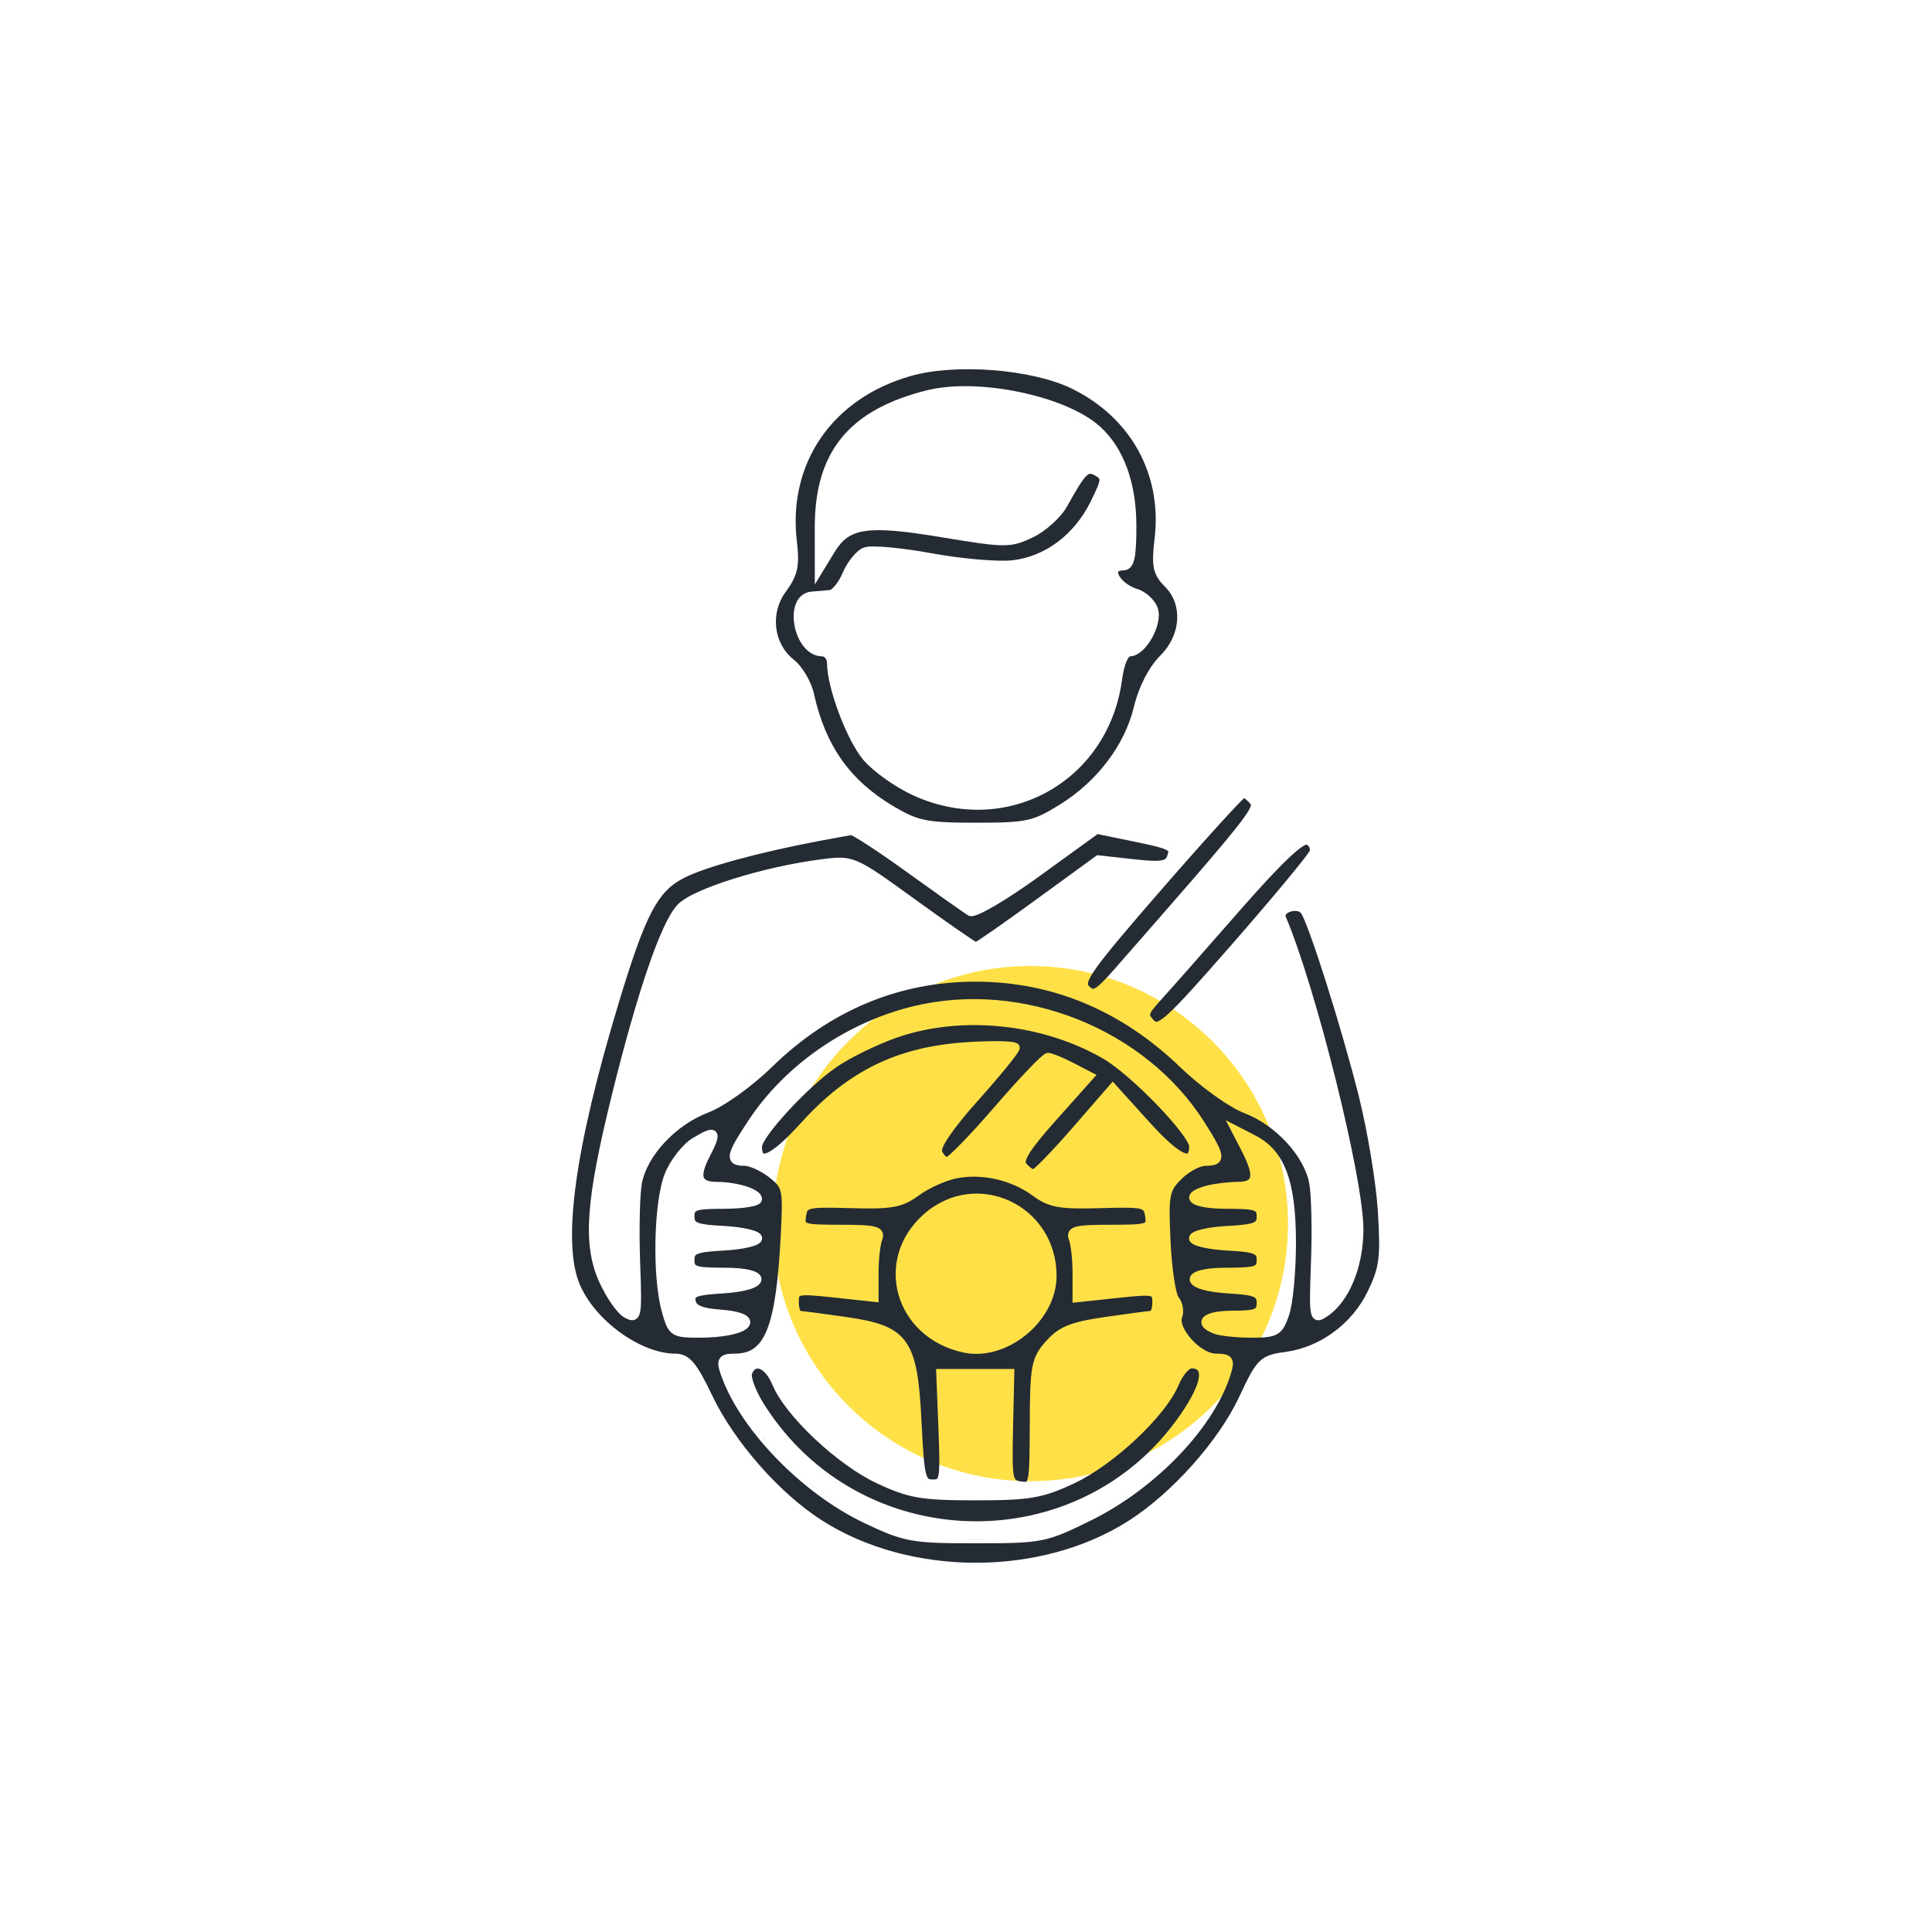
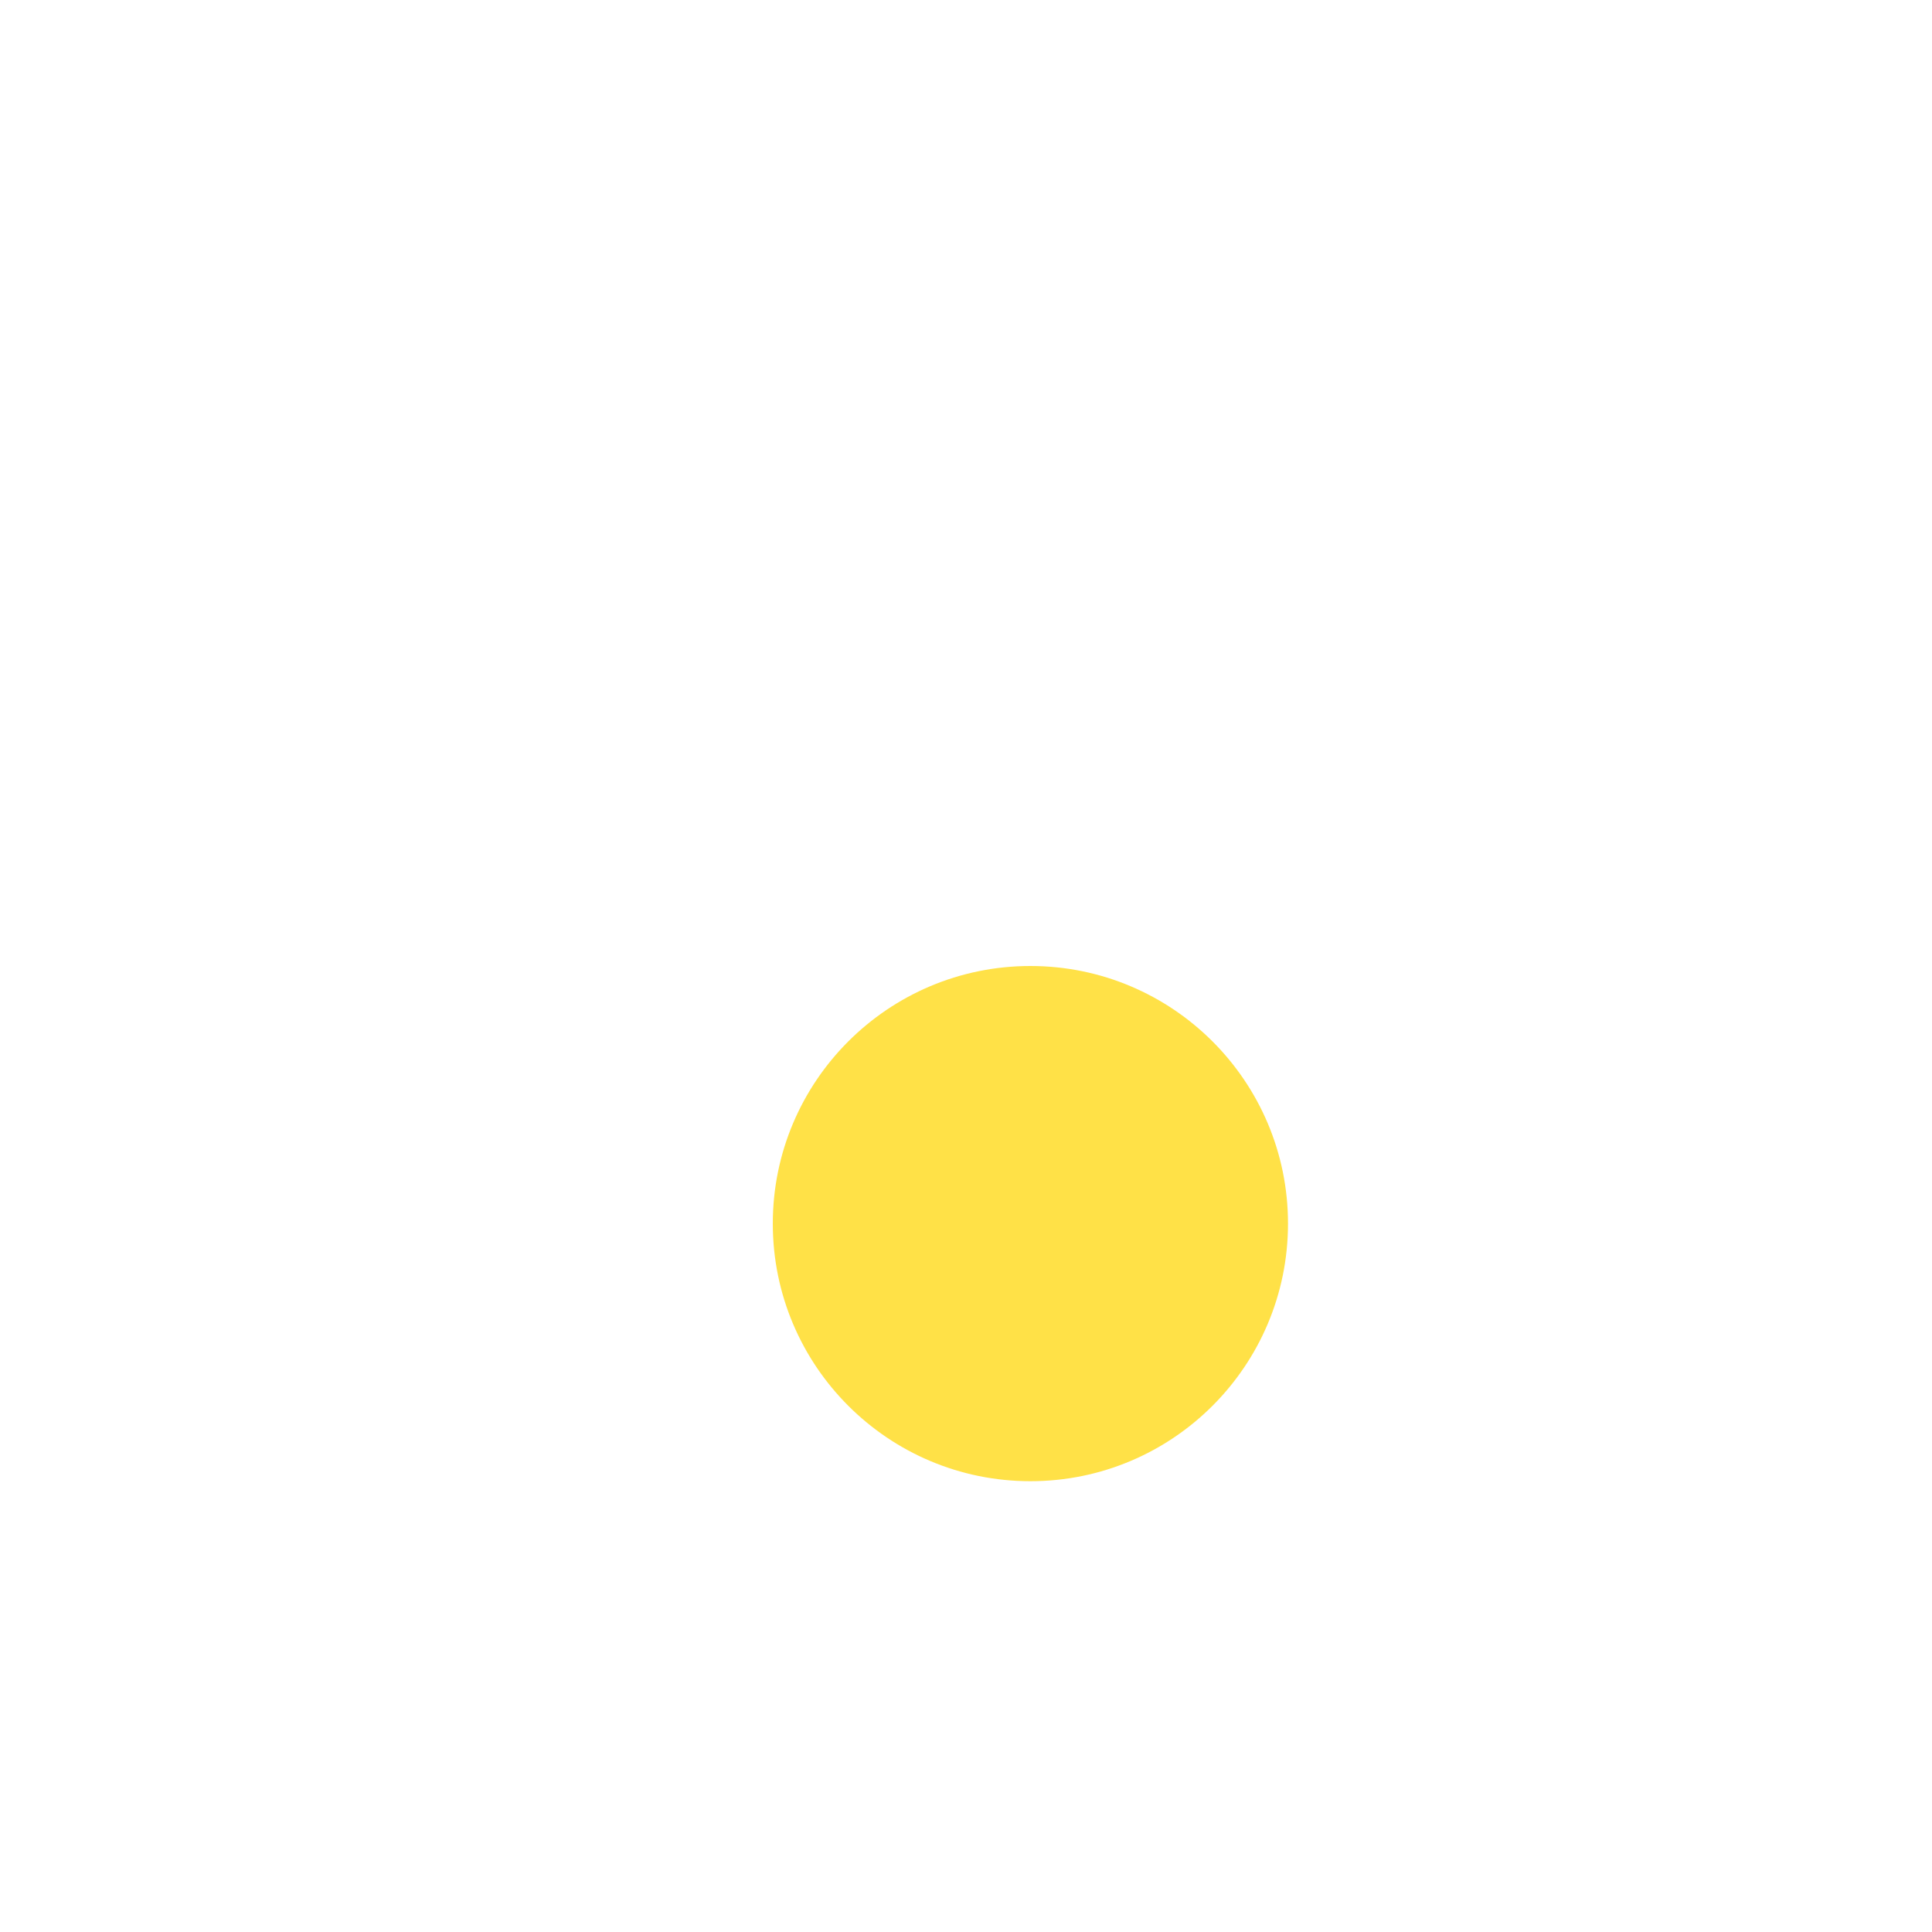
<svg xmlns="http://www.w3.org/2000/svg" width="90" height="90" viewBox="0 0 90 90" fill="none">
  <path d="M48 69C54.627 69 60 63.627 60 57C60 50.373 54.627 45 48 45C41.373 45 36 50.373 36 57C36 63.627 41.373 69 48 69Z" fill="#FFE147" />
-   <path d="M44.466 72.967L44.465 72.966L44.466 72.967ZM47.851 72.806C47.533 72.858 47.213 72.9 46.892 72.931C47.213 72.9 47.533 72.858 47.851 72.806ZM42.546 72.713C42.861 72.776 43.18 72.829 43.5 72.871C43.34 72.85 43.18 72.826 43.02 72.8L42.546 72.713ZM52.657 39.168C53.147 39.269 53.516 39.347 53.793 39.416C54.074 39.486 54.242 39.543 54.34 39.596C54.425 39.642 54.424 39.666 54.424 39.669C54.428 39.7 54.416 39.76 54.361 39.902C54.34 39.959 54.314 39.991 54.281 40.015C54.244 40.041 54.181 40.068 54.065 40.084C53.828 40.117 53.442 40.097 52.796 40.024L51.187 39.845L51.109 39.836L51.047 39.882L48.261 41.91C47.496 42.467 46.786 42.974 46.259 43.341C45.995 43.524 45.778 43.672 45.623 43.773C45.556 43.817 45.501 43.85 45.461 43.875C45.42 43.85 45.366 43.816 45.299 43.773C45.143 43.671 44.924 43.523 44.659 43.34C44.129 42.973 43.415 42.466 42.645 41.909C41.265 40.909 40.54 40.384 39.982 40.141C39.395 39.884 38.981 39.937 38.273 40.027C36.918 40.2 35.419 40.545 34.177 40.934C33.556 41.128 32.995 41.334 32.546 41.538C32.105 41.738 31.746 41.947 31.555 42.154C31.349 42.376 31.133 42.744 30.909 43.228C30.683 43.717 30.441 44.341 30.185 45.088C29.672 46.581 29.103 48.578 28.505 50.997C27.298 55.88 27.131 57.947 27.9 59.687C28.066 60.06 28.276 60.432 28.484 60.732C28.588 60.882 28.695 61.017 28.795 61.126C28.892 61.232 28.996 61.325 29.098 61.38C29.161 61.414 29.227 61.447 29.291 61.47C29.353 61.491 29.436 61.512 29.523 61.493C29.623 61.472 29.695 61.41 29.742 61.332C29.785 61.261 29.809 61.175 29.825 61.086C29.857 60.906 29.866 60.64 29.862 60.273C29.859 59.901 29.843 59.41 29.819 58.772C29.792 58.031 29.788 57.247 29.804 56.581C29.819 55.91 29.855 55.373 29.902 55.12C30.02 54.493 30.405 53.817 30.959 53.22C31.512 52.624 32.221 52.123 32.965 51.839C33.356 51.69 33.87 51.382 34.398 51.005C34.929 50.626 35.487 50.167 35.962 49.703C38.658 47.074 41.872 45.73 45.445 45.73C49.021 45.73 52.249 47.078 54.988 49.722C55.457 50.174 56.023 50.638 56.559 51.022C57.09 51.403 57.607 51.717 57.974 51.856C58.695 52.132 59.392 52.632 59.94 53.227C60.488 53.823 60.873 54.5 60.989 55.12C61.037 55.373 61.072 55.912 61.088 56.586C61.103 57.255 61.099 58.042 61.071 58.787C61.047 59.444 61.03 59.945 61.026 60.32C61.023 60.69 61.031 60.955 61.065 61.13C61.081 61.215 61.107 61.304 61.159 61.374C61.221 61.457 61.312 61.504 61.415 61.503C61.5 61.502 61.579 61.468 61.637 61.438C61.698 61.407 61.765 61.364 61.831 61.32L61.83 61.319C62.351 60.973 62.772 60.384 63.06 59.678C63.35 58.969 63.514 58.127 63.513 57.258C63.511 56.648 63.371 55.641 63.144 54.435C62.915 53.224 62.596 51.797 62.234 50.341C61.511 47.433 60.609 44.39 59.895 42.7C59.879 42.66 59.883 42.63 59.913 42.593C59.95 42.546 60.025 42.496 60.129 42.464C60.231 42.433 60.342 42.425 60.434 42.443C60.525 42.462 60.585 42.502 60.618 42.554C60.657 42.616 60.718 42.745 60.799 42.94C60.878 43.132 60.971 43.378 61.075 43.667C61.283 44.246 61.532 44.994 61.794 45.821C62.317 47.476 62.889 49.444 63.285 51.012C63.7 52.654 64.106 55.106 64.188 56.453C64.253 57.54 64.269 58.181 64.202 58.694C64.137 59.198 63.99 59.586 63.712 60.161C62.984 61.666 61.49 62.763 59.889 62.977C59.346 63.05 58.981 63.116 58.664 63.429C58.512 63.579 58.378 63.779 58.233 64.04C58.089 64.302 57.928 64.639 57.727 65.07C56.771 67.112 54.614 69.536 52.595 70.832C48.496 73.462 42.384 73.454 38.267 70.812C36.307 69.555 34.204 67.159 33.181 65.016C32.827 64.275 32.566 63.791 32.316 63.493C32.189 63.341 32.058 63.23 31.912 63.157C31.764 63.084 31.613 63.058 31.455 63.058C30.668 63.057 29.735 62.683 28.9 62.08C28.067 61.478 27.359 60.666 27.005 59.829C26.602 58.877 26.533 57.312 26.832 55.114C27.13 52.925 27.788 50.141 28.807 46.77C29.451 44.641 29.911 43.325 30.369 42.459C30.821 41.607 31.266 41.2 31.887 40.885C32.374 40.638 33.24 40.342 34.347 40.04C35.45 39.739 36.78 39.436 38.191 39.17C38.847 39.046 39.469 38.933 39.65 38.903C39.655 38.905 39.661 38.908 39.668 38.911C39.708 38.93 39.766 38.96 39.84 39.003C39.988 39.088 40.191 39.215 40.435 39.374C40.925 39.693 41.572 40.139 42.257 40.633C43.626 41.62 44.909 42.528 45.098 42.642C45.154 42.675 45.212 42.68 45.25 42.68C45.291 42.679 45.332 42.673 45.369 42.664C45.444 42.646 45.531 42.613 45.625 42.572C45.815 42.49 46.062 42.36 46.345 42.194C46.913 41.862 47.65 41.376 48.424 40.815L51.131 38.855L52.657 39.168ZM41.253 72.388C41.523 72.469 41.795 72.544 42.071 72.609C41.795 72.544 41.523 72.469 41.253 72.388ZM50.172 72.221C50.022 72.273 49.872 72.322 49.72 72.369L49.261 72.502C49.414 72.46 49.567 72.416 49.719 72.369L50.172 72.221ZM39.812 71.861C40.246 72.05 40.693 72.216 41.149 72.357C40.693 72.216 40.246 72.05 39.812 71.861ZM56.101 52.266C53.345 47.92 47.607 45.642 42.539 46.876C39.429 47.633 36.58 49.605 34.868 52.19C34.611 52.577 34.413 52.889 34.272 53.138C34.133 53.381 34.038 53.583 34.006 53.747C33.989 53.832 33.987 53.923 34.017 54.01C34.048 54.102 34.11 54.17 34.187 54.216C34.321 54.295 34.506 54.308 34.685 54.308C34.787 54.308 34.971 54.358 35.194 54.46C35.411 54.559 35.641 54.695 35.829 54.843L36.05 55.026C36.111 55.081 36.161 55.132 36.203 55.184C36.282 55.281 36.336 55.388 36.37 55.543C36.444 55.876 36.429 56.403 36.375 57.464C36.262 59.694 36.07 61.108 35.723 61.961C35.551 62.383 35.347 62.651 35.111 62.816C34.877 62.981 34.589 63.057 34.221 63.058C34.08 63.058 33.954 63.064 33.85 63.086C33.747 63.107 33.639 63.149 33.56 63.238C33.478 63.332 33.457 63.446 33.461 63.552C33.465 63.654 33.492 63.767 33.53 63.887C33.943 65.187 34.89 66.602 36.096 67.863C37.303 69.126 38.784 70.248 40.282 70.958C41.188 71.387 41.742 71.627 42.447 71.754C43.145 71.879 43.985 71.893 45.461 71.893C46.986 71.893 47.815 71.885 48.52 71.745C49.23 71.603 49.81 71.328 50.839 70.819C52.358 70.068 53.798 68.976 54.95 67.765C56.1 66.555 56.975 65.213 57.35 63.958C57.391 63.819 57.423 63.693 57.431 63.584C57.438 63.474 57.424 63.351 57.342 63.249C57.261 63.15 57.144 63.106 57.035 63.085C56.925 63.063 56.79 63.058 56.637 63.058C56.481 63.058 56.289 62.994 56.083 62.871C55.88 62.75 55.677 62.58 55.505 62.39C55.332 62.198 55.195 61.993 55.116 61.807C55.035 61.615 55.028 61.472 55.062 61.383C55.123 61.226 55.127 61.043 55.097 60.878C55.067 60.712 54.998 60.541 54.89 60.41C54.888 60.407 54.877 60.39 54.86 60.347C54.843 60.301 54.824 60.24 54.805 60.163C54.766 60.009 54.727 59.804 54.69 59.562C54.618 59.077 54.557 58.453 54.527 57.81C54.477 56.713 54.465 56.137 54.536 55.756C54.602 55.404 54.737 55.224 55.036 54.925C55.207 54.754 55.425 54.596 55.638 54.482C55.857 54.365 56.044 54.308 56.155 54.308C56.343 54.308 56.53 54.297 56.667 54.23C56.743 54.193 56.814 54.135 56.856 54.047C56.897 53.962 56.902 53.87 56.891 53.785C56.87 53.623 56.784 53.425 56.657 53.19C56.527 52.95 56.342 52.646 56.101 52.266ZM52.702 71C52.312 71.251 51.903 71.478 51.48 71.682L51.053 71.877C51.485 71.689 51.904 71.477 52.306 71.242L52.702 71ZM43.025 71.63C43.611 71.685 44.35 71.692 45.461 71.692C46.218 71.692 46.797 71.69 47.273 71.672C46.797 71.69 46.217 71.693 45.46 71.693C44.35 71.693 43.611 71.685 43.025 71.63ZM50.056 70.978C49.02 71.468 48.491 71.623 47.308 71.671C48.49 71.623 49.021 71.468 50.056 70.978ZM40.092 70.642C40.184 70.688 40.276 70.734 40.368 70.777C41.161 71.153 41.668 71.375 42.235 71.506L42.482 71.557C41.806 71.435 41.273 71.206 40.367 70.777L40.092 70.642ZM45.904 71.061H45.905H45.904ZM44.141 70.992C44.375 71.019 44.61 71.038 44.845 71.051C44.61 71.038 44.375 71.019 44.141 70.992ZM47.312 70.929L47.312 70.928L47.312 70.929ZM43.789 70.948C43.555 70.915 43.323 70.874 43.091 70.827C43.322 70.874 43.555 70.915 43.789 70.948ZM55.497 63.744C55.676 63.744 55.758 63.792 55.797 63.839C55.838 63.888 55.872 63.986 55.847 64.169C55.796 64.541 55.525 65.121 54.999 65.885C50.29 72.722 40.053 72.481 35.597 65.422C35.398 65.108 35.236 64.779 35.134 64.507C35.083 64.37 35.049 64.252 35.032 64.16C35.024 64.114 35.02 64.077 35.02 64.051C35.021 64.03 35.023 64.02 35.023 64.018C35.079 63.874 35.146 63.805 35.199 63.775C35.248 63.748 35.308 63.742 35.388 63.77C35.562 63.834 35.798 64.066 35.98 64.507C36.286 65.245 37.053 66.18 37.953 67.026C38.857 67.877 39.923 68.665 40.852 69.1C41.582 69.442 42.101 69.643 42.759 69.756C43.41 69.868 44.192 69.892 45.445 69.892C46.698 69.892 47.48 69.868 48.132 69.756C48.79 69.643 49.31 69.442 50.04 69.1C50.968 68.665 52.034 67.876 52.938 67.026C53.838 66.18 54.605 65.245 54.911 64.507C55.005 64.281 55.131 64.078 55.255 63.935C55.317 63.864 55.375 63.812 55.423 63.779C55.473 63.746 55.497 63.744 55.497 63.744ZM49.037 70.529H49.038C48.925 70.565 48.811 70.598 48.697 70.63C48.398 70.713 48.097 70.783 47.793 70.843C48.212 70.76 48.628 70.657 49.037 70.529ZM54.365 68.069C53.462 68.941 52.413 69.732 51.308 70.348L51.307 70.347C51.491 70.244 51.674 70.136 51.855 70.024C52.577 69.577 53.268 69.059 53.901 68.498L54.365 68.069ZM39.125 69.241C38.511 68.854 37.926 68.405 37.38 67.894C37.653 68.15 37.936 68.39 38.227 68.614C38.325 68.689 38.422 68.763 38.522 68.834C38.719 68.977 38.92 69.112 39.125 69.241ZM35.399 66.767C36.312 67.906 37.48 68.988 38.73 69.834L38.998 70.012C37.828 69.258 36.718 68.29 35.806 67.251L35.399 66.767ZM55.355 68.748C55.117 69 54.872 69.246 54.622 69.481C54.872 69.246 55.117 69 55.355 68.748ZM47.593 69.626C47.232 69.661 46.816 69.678 46.3 69.686C46.816 69.678 47.232 69.661 47.593 69.626ZM43.298 69.626C43.658 69.661 44.074 69.678 44.59 69.686C44.074 69.678 43.658 69.661 43.298 69.626ZM51.645 69.348C51.455 69.464 51.263 69.573 51.068 69.678C51.263 69.573 51.455 69.464 51.645 69.348ZM41.675 69.241C41.826 69.301 41.972 69.353 42.118 69.398C41.972 69.353 41.826 69.301 41.675 69.241ZM47.355 69.172V69.171V69.172ZM48.166 67.297C48.154 68.537 48.117 69.005 47.953 69.161C48.116 69.005 48.154 68.537 48.166 67.297ZM43.268 69.105C43.32 69.116 43.379 69.119 43.444 69.119L43.351 69.116C43.321 69.114 43.294 69.11 43.268 69.105ZM43.758 69.057C43.719 69.083 43.674 69.098 43.622 69.107C43.674 69.098 43.719 69.083 43.758 69.057ZM49.955 68.918C49.809 68.986 49.672 69.047 49.541 69.105C49.671 69.048 49.808 68.986 49.954 68.918C50.01 68.892 50.065 68.862 50.121 68.834C50.065 68.862 50.01 68.892 49.955 68.918ZM43.13 69.041C43.069 68.993 43.019 68.919 42.977 68.802C43.005 68.879 43.036 68.939 43.072 68.983L43.13 69.041ZM44.524 54.899C45.706 54.649 47.105 54.96 48.102 55.697C48.469 55.968 48.789 56.135 49.263 56.22C49.723 56.302 50.325 56.308 51.255 56.28C51.771 56.265 52.164 56.256 52.464 56.26C52.767 56.263 52.962 56.279 53.091 56.31C53.214 56.34 53.254 56.377 53.274 56.407C53.303 56.449 53.324 56.517 53.346 56.663C53.368 56.815 53.367 56.882 53.356 56.918C53.354 56.925 53.353 56.946 53.275 56.973C53.184 57.004 53.029 57.027 52.77 57.039C52.514 57.051 52.175 57.054 51.726 57.054C51.319 57.054 50.994 57.058 50.738 57.07C50.486 57.083 50.289 57.104 50.144 57.142C50.005 57.178 49.859 57.243 49.79 57.387C49.723 57.527 49.763 57.674 49.803 57.777C49.84 57.875 49.883 58.094 49.914 58.386C49.945 58.67 49.964 59.002 49.964 59.312V60.688L52.043 60.465C52.482 60.418 52.814 60.384 53.065 60.369C53.321 60.354 53.475 60.358 53.568 60.378C53.648 60.395 53.654 60.416 53.656 60.422C53.671 60.453 53.681 60.515 53.681 60.661C53.681 60.807 53.658 60.933 53.629 61.016C53.62 61.04 53.61 61.056 53.603 61.067C53.485 61.078 53.233 61.108 52.917 61.15C52.525 61.203 52.014 61.273 51.478 61.351C50.696 61.464 50.155 61.575 49.736 61.744C49.415 61.874 49.17 62.037 48.943 62.251L48.721 62.483C48.559 62.666 48.426 62.834 48.32 63.026C48.214 63.221 48.14 63.432 48.09 63.702C47.991 64.23 47.975 65.005 47.971 66.351C47.968 67.065 47.965 67.603 47.953 68.009C47.941 68.417 47.92 68.677 47.884 68.842C47.866 68.923 47.847 68.97 47.832 68.996C47.82 69.017 47.811 69.021 47.809 69.022C47.803 69.025 47.786 69.031 47.746 69.03C47.704 69.03 47.651 69.024 47.577 69.013C47.431 68.991 47.367 68.971 47.329 68.941C47.3 68.919 47.258 68.87 47.227 68.718C47.194 68.563 47.178 68.331 47.174 67.976C47.17 67.622 47.178 67.16 47.191 66.551L47.249 63.977L47.254 63.773H43.606L43.615 63.98L43.716 66.554C43.739 67.158 43.755 67.618 43.757 67.969C43.759 68.322 43.747 68.552 43.72 68.703C43.692 68.854 43.655 68.884 43.645 68.892C43.624 68.905 43.581 68.919 43.444 68.919C43.322 68.919 43.279 68.903 43.253 68.883C43.225 68.861 43.178 68.803 43.133 68.623C43.042 68.258 42.995 67.566 42.929 66.24C42.882 65.294 42.823 64.542 42.717 63.942C42.61 63.343 42.453 62.878 42.198 62.518C41.681 61.787 40.809 61.553 39.432 61.353C38.891 61.275 38.375 61.204 37.98 61.151C37.661 61.109 37.408 61.078 37.288 61.067C37.282 61.056 37.272 61.039 37.263 61.014C37.233 60.929 37.211 60.801 37.211 60.651C37.211 60.501 37.22 60.435 37.235 60.401C37.238 60.394 37.243 60.374 37.321 60.357C37.414 60.337 37.567 60.332 37.822 60.348C38.074 60.363 38.406 60.396 38.848 60.443L40.706 60.643L40.928 60.667V59.301C40.928 58.994 40.947 58.665 40.977 58.383C41.009 58.093 41.05 57.875 41.088 57.777C41.128 57.674 41.168 57.527 41.101 57.387C41.032 57.243 40.887 57.178 40.748 57.142C40.602 57.104 40.405 57.083 40.152 57.07C39.897 57.058 39.572 57.054 39.166 57.054C38.717 57.054 38.378 57.051 38.122 57.039C37.862 57.027 37.708 57.004 37.616 56.973C37.539 56.946 37.537 56.925 37.535 56.918C37.524 56.882 37.524 56.815 37.546 56.663C37.568 56.517 37.589 56.449 37.617 56.407C37.638 56.377 37.677 56.34 37.8 56.31C37.929 56.279 38.125 56.263 38.428 56.26C38.728 56.256 39.12 56.265 39.637 56.28C40.571 56.308 41.173 56.303 41.634 56.219C42.108 56.132 42.428 55.964 42.802 55.688C43.241 55.363 44.025 55.005 44.524 54.899ZM43.889 68.853L43.89 68.853L43.889 68.853ZM46.976 67.356C46.97 67.743 46.974 68.045 46.984 68.283C46.974 68.045 46.97 67.742 46.976 67.356V67.356ZM51.745 67.783C51.563 67.925 51.378 68.058 51.194 68.186C51.256 68.143 51.319 68.1 51.381 68.056L51.745 67.783ZM56.272 65.772C55.971 66.244 55.616 66.716 55.218 67.174L55.217 67.173C55.483 66.867 55.729 66.557 55.953 66.243C56.065 66.086 56.171 65.929 56.272 65.772ZM35.645 65.86C35.865 66.187 36.099 66.497 36.344 66.793C36.099 66.497 35.865 66.187 35.645 65.86ZM48.177 65.443H48.178H48.177ZM33 65.102C32.734 64.544 32.526 64.145 32.341 63.864C32.526 64.145 32.735 64.544 33.001 65.102C33.066 65.237 33.135 65.374 33.208 65.512C33.135 65.374 33.065 65.237 33 65.102ZM34.116 64.792C34.237 65.037 34.375 65.284 34.527 65.532C34.426 65.367 34.33 65.203 34.242 65.038L34.116 64.792ZM57.23 63.57C57.224 63.656 57.199 63.765 57.158 63.901C57.068 64.205 56.947 64.515 56.798 64.828H56.797C56.909 64.593 57.005 64.36 57.084 64.13C57.11 64.053 57.136 63.977 57.158 63.901C57.179 63.833 57.195 63.772 57.207 63.717L57.23 63.57ZM58.609 63.808C58.577 63.854 58.545 63.904 58.512 63.959L58.408 64.137C58.478 64.009 58.545 63.901 58.609 63.808ZM49.812 61.93C49.417 62.089 49.149 62.3 48.871 62.615C48.594 62.931 48.427 63.167 48.326 63.56C48.427 63.167 48.593 62.931 48.871 62.615C49.149 62.3 49.417 62.089 49.812 61.93ZM57.209 63.413H57.21H57.209ZM57.059 63.297C57.097 63.309 57.128 63.324 57.153 63.343C57.128 63.324 57.097 63.309 57.059 63.297ZM33.783 63.317C33.771 63.323 33.76 63.33 33.75 63.337C33.785 63.313 33.832 63.295 33.891 63.282L33.783 63.317ZM56.84 63.264V63.263V63.264ZM31.554 63.263L31.553 63.262L31.554 63.263ZM34.366 63.254C34.319 63.257 34.27 63.258 34.221 63.258C34.152 63.258 34.091 63.26 34.036 63.264C34.091 63.26 34.152 63.258 34.22 63.258L34.366 63.254ZM59.915 63.176C59.778 63.194 59.657 63.212 59.548 63.232L59.393 63.265C59.442 63.253 59.493 63.242 59.548 63.231L59.915 63.176ZM30.968 63.217C31.078 63.235 31.188 63.247 31.295 63.253C31.188 63.247 31.078 63.235 30.968 63.217ZM35.008 63.105C34.931 63.141 34.851 63.169 34.768 63.191C34.851 63.169 34.931 63.141 35.008 63.105ZM30.123 62.981C30.351 63.07 30.578 63.139 30.801 63.185C30.689 63.162 30.577 63.134 30.464 63.1L30.123 62.981ZM55.654 62.81C55.759 62.898 55.869 62.977 55.98 63.043C55.869 62.977 55.759 62.898 55.654 62.81ZM61.425 62.712C61.138 62.852 60.84 62.966 60.535 63.05L60.227 63.123C60.64 63.039 61.042 62.899 61.425 62.712ZM49.219 59.441C49.223 56.149 45.505 54.393 43.045 56.553C41.846 57.605 41.498 59.047 41.858 60.315C42.219 61.583 43.283 62.661 44.873 63.005C45.9 63.227 46.986 62.85 47.808 62.176C48.629 61.501 49.217 60.504 49.219 59.441ZM35.424 62.813C35.35 62.888 35.271 62.951 35.188 63.005C35.235 62.974 35.282 62.94 35.327 62.902L35.424 62.813ZM44.636 62.74C44.727 62.766 44.82 62.789 44.915 62.81C45.034 62.835 45.154 62.852 45.274 62.861C45.154 62.852 45.034 62.835 44.915 62.81C44.82 62.789 44.727 62.766 44.636 62.74ZM46.71 62.609C46.422 62.73 46.122 62.813 45.819 62.849C46.122 62.813 46.422 62.73 46.71 62.609ZM54.901 61.221C54.895 61.252 54.887 61.282 54.876 61.31C54.769 61.59 54.936 61.997 55.226 62.367C54.936 61.997 54.768 61.59 54.875 61.312L54.901 61.221ZM40.899 61.864C41.242 61.977 41.517 62.118 41.739 62.309C41.517 62.118 41.242 61.977 40.899 61.864ZM33.097 52.63C33.023 52.636 32.943 52.661 32.867 52.692C32.713 52.756 32.51 52.87 32.263 53.02C32.02 53.167 31.759 53.428 31.532 53.72C31.304 54.013 31.098 54.354 30.97 54.674C30.704 55.337 30.56 56.545 30.534 57.765C30.508 58.989 30.6 60.272 30.829 61.096C30.9 61.35 30.96 61.56 31.031 61.724C31.104 61.891 31.195 62.03 31.338 62.129C31.478 62.226 31.646 62.268 31.839 62.29C32.031 62.312 32.271 62.314 32.568 62.315C33.147 62.314 33.637 62.266 34.014 62.19C34.202 62.151 34.366 62.104 34.499 62.052C34.629 62.001 34.745 61.937 34.826 61.858C34.91 61.778 34.984 61.648 34.933 61.494C34.889 61.364 34.773 61.282 34.665 61.23C34.44 61.119 34.059 61.041 33.525 61.002C33.096 60.971 32.814 60.915 32.638 60.838C32.474 60.766 32.42 60.685 32.402 60.591C32.387 60.509 32.397 60.479 32.401 60.469C32.404 60.462 32.418 60.437 32.495 60.405C32.575 60.373 32.7 60.344 32.89 60.318C33.077 60.293 33.317 60.274 33.622 60.256C34.163 60.224 34.587 60.158 34.885 60.071C35.032 60.028 35.158 59.977 35.253 59.918C35.339 59.864 35.444 59.777 35.467 59.643C35.493 59.486 35.396 59.374 35.31 59.312C35.222 59.25 35.102 59.204 34.966 59.169C34.69 59.097 34.282 59.055 33.746 59.055C33.399 59.055 33.131 59.05 32.923 59.036C32.713 59.022 32.578 59 32.492 58.97C32.412 58.942 32.39 58.913 32.379 58.894C32.363 58.864 32.35 58.81 32.35 58.697C32.35 58.591 32.364 58.536 32.382 58.504C32.397 58.477 32.426 58.444 32.51 58.41C32.598 58.374 32.733 58.342 32.938 58.316C33.142 58.291 33.402 58.272 33.736 58.254C34.178 58.23 34.585 58.174 34.885 58.103C35.033 58.069 35.165 58.028 35.264 57.98C35.312 57.957 35.364 57.927 35.406 57.888C35.446 57.85 35.502 57.781 35.502 57.683C35.502 57.584 35.446 57.514 35.406 57.477C35.364 57.437 35.312 57.407 35.264 57.384C35.165 57.336 35.033 57.296 34.885 57.261C34.585 57.19 34.178 57.134 33.736 57.11C33.402 57.092 33.142 57.074 32.938 57.048C32.733 57.022 32.598 56.99 32.51 56.954C32.426 56.92 32.397 56.887 32.382 56.86C32.364 56.828 32.35 56.773 32.35 56.667C32.35 56.554 32.363 56.501 32.379 56.471C32.39 56.451 32.412 56.422 32.49 56.395C32.575 56.365 32.707 56.342 32.913 56.328C33.117 56.314 33.381 56.31 33.723 56.31C34.162 56.31 34.567 56.28 34.865 56.232C35.013 56.209 35.144 56.18 35.242 56.143C35.29 56.124 35.342 56.099 35.386 56.065C35.426 56.034 35.495 55.966 35.495 55.857C35.495 55.762 35.454 55.683 35.407 55.624C35.361 55.566 35.3 55.517 35.236 55.476C35.109 55.392 34.938 55.319 34.748 55.26C34.367 55.14 33.868 55.059 33.383 55.056C33.172 55.054 33.026 55.028 32.931 54.987C32.842 54.949 32.803 54.902 32.783 54.847C32.761 54.782 32.756 54.678 32.798 54.513C32.84 54.35 32.922 54.145 33.052 53.895C33.195 53.619 33.302 53.395 33.363 53.226C33.394 53.142 33.416 53.06 33.424 52.987C33.431 52.92 33.43 52.816 33.359 52.73C33.281 52.636 33.171 52.624 33.097 52.63ZM57.834 53.599C57.997 53.914 58.109 54.172 58.175 54.38C58.241 54.591 58.253 54.731 58.235 54.821C58.221 54.897 58.185 54.945 58.111 54.982C58.026 55.026 57.885 55.055 57.668 55.056C57.221 55.058 56.561 55.139 56.188 55.238C55.893 55.317 55.667 55.408 55.538 55.518C55.473 55.572 55.397 55.662 55.398 55.786C55.4 55.914 55.481 56 55.549 56.05C55.68 56.146 55.899 56.206 56.154 56.245C56.421 56.286 56.763 56.31 57.169 56.31C57.51 56.31 57.774 56.314 57.978 56.328C58.185 56.342 58.317 56.365 58.401 56.395C58.479 56.422 58.501 56.451 58.512 56.471C58.528 56.501 58.541 56.554 58.541 56.667C58.541 56.773 58.527 56.828 58.509 56.86C58.494 56.887 58.465 56.92 58.381 56.954C58.292 56.99 58.158 57.022 57.953 57.048C57.75 57.074 57.489 57.092 57.154 57.11C56.713 57.134 56.307 57.19 56.007 57.261C55.858 57.296 55.726 57.336 55.627 57.384C55.578 57.407 55.527 57.438 55.485 57.477C55.455 57.505 55.416 57.551 55.398 57.613L55.39 57.683L55.398 57.751C55.416 57.814 55.455 57.86 55.485 57.888C55.527 57.927 55.578 57.957 55.627 57.98C55.726 58.028 55.858 58.069 56.007 58.103C56.307 58.174 56.713 58.23 57.154 58.254C57.489 58.272 57.75 58.291 57.953 58.316C58.158 58.342 58.292 58.374 58.381 58.41C58.464 58.444 58.494 58.477 58.509 58.504C58.527 58.536 58.541 58.591 58.541 58.697C58.541 58.811 58.528 58.864 58.512 58.894C58.501 58.913 58.479 58.942 58.399 58.97C58.313 59 58.179 59.022 57.969 59.036C57.761 59.05 57.492 59.055 57.145 59.055C56.612 59.055 56.206 59.097 55.93 59.169C55.794 59.204 55.674 59.251 55.586 59.312C55.5 59.373 55.402 59.482 55.425 59.638C55.445 59.773 55.549 59.863 55.634 59.917C55.728 59.977 55.853 60.027 55.999 60.07C56.293 60.157 56.713 60.224 57.251 60.256C57.561 60.274 57.803 60.293 57.992 60.319C58.183 60.346 58.308 60.377 58.39 60.412C58.466 60.446 58.495 60.478 58.51 60.506C58.528 60.54 58.541 60.595 58.541 60.699C58.541 60.807 58.529 60.864 58.513 60.898C58.501 60.922 58.481 60.946 58.425 60.971C58.361 60.998 58.259 61.021 58.095 61.036C57.933 61.051 57.724 61.057 57.455 61.057C57.128 61.057 56.848 61.078 56.627 61.119C56.414 61.158 56.226 61.22 56.106 61.318C56.043 61.37 55.982 61.447 55.968 61.55C55.953 61.655 55.994 61.747 56.047 61.815C56.145 61.941 56.327 62.042 56.549 62.127C56.701 62.185 56.978 62.23 57.282 62.262C57.595 62.294 57.961 62.314 58.308 62.315C58.59 62.314 58.821 62.31 59.009 62.288C59.197 62.266 59.36 62.226 59.499 62.145C59.782 61.981 59.906 61.68 60.046 61.279C60.141 61.006 60.222 60.486 60.278 59.887C60.336 59.28 60.371 58.568 60.371 57.898C60.371 56.488 60.247 55.419 59.951 54.614C59.652 53.8 59.177 53.256 58.493 52.902L57.101 52.182L57.834 53.599ZM43.228 62.023V62.022V62.023ZM48.221 61.485C48.018 61.729 47.785 61.95 47.53 62.14H47.529C47.682 62.026 47.827 61.9 47.963 61.766C48.053 61.676 48.14 61.583 48.221 61.485ZM62.971 61.574C62.822 61.731 62.665 61.878 62.5 62.016L62.246 62.214C62.505 62.023 62.748 61.809 62.971 61.574ZM28.327 61.878C28.435 61.971 28.545 62.06 28.657 62.145C28.545 62.06 28.435 61.971 28.327 61.878ZM56.736 61.976C56.874 62.009 57.073 62.04 57.302 62.063C57.149 62.048 57.009 62.029 56.893 62.008L56.736 61.976ZM31.382 61.906V61.905V61.906ZM56.282 61.766C56.331 61.802 56.393 61.84 56.473 61.878L56.62 61.94C56.469 61.882 56.357 61.823 56.282 61.766ZM27.62 61.173V61.172V61.173ZM56.204 61.693V61.692V61.693ZM42.589 61.353C42.674 61.469 42.765 61.581 42.865 61.688C42.765 61.581 42.674 61.469 42.589 61.353ZM59.978 60.674H59.98C59.961 60.789 59.94 60.893 59.92 60.983C59.9 61.074 59.879 61.152 59.857 61.214C59.822 61.316 59.788 61.407 59.755 61.488C59.788 61.408 59.821 61.316 59.856 61.214C59.9 61.09 59.941 60.904 59.978 60.674ZM37.015 60.773C37.02 60.852 37.032 60.925 37.048 60.99C37.056 61.023 37.065 61.053 37.074 61.08C37.113 61.191 37.167 61.26 37.226 61.262C37.346 61.265 38.316 61.395 39.389 61.55C38.315 61.395 37.342 61.266 37.225 61.263C37.122 61.259 37.035 61.048 37.015 60.773ZM53.785 61.156C53.751 61.222 53.71 61.261 53.666 61.263C53.637 61.264 53.554 61.271 53.43 61.286L52.943 61.349C53.334 61.297 53.607 61.263 53.666 61.262C53.71 61.26 53.751 61.221 53.785 61.156ZM58.661 61.037C58.529 61.215 58.199 61.257 57.454 61.257C57.135 61.257 56.869 61.278 56.663 61.316L56.52 61.348C56.74 61.29 57.056 61.256 57.455 61.256C57.861 61.256 58.144 61.243 58.338 61.203C58.435 61.183 58.511 61.156 58.568 61.12C58.607 61.096 58.637 61.069 58.661 61.036V61.037ZM61.258 61.072C61.266 61.119 61.275 61.158 61.286 61.19C61.296 61.216 61.307 61.238 61.319 61.255C61.344 61.289 61.375 61.303 61.412 61.303C61.335 61.303 61.286 61.239 61.258 61.072ZM33.874 61.237V61.236V61.237ZM53.881 60.662C53.881 60.785 53.867 60.9 53.844 60.995L53.817 61.083C53.856 60.974 53.881 60.825 53.881 60.661V60.662ZM61.231 60.79C61.236 60.906 61.245 60.999 61.258 61.072C61.245 60.999 61.236 60.906 61.231 60.79ZM48.644 60.86H48.645H48.644ZM32.419 60.946V60.945V60.946ZM54.792 60.619C54.861 60.735 54.904 60.879 54.913 61.019V61.02C54.906 60.915 54.88 60.807 54.839 60.711L54.792 60.619ZM28.798 60.821V60.82V60.821ZM58.715 60.925H58.716H58.715ZM32.206 60.629C32.201 60.604 32.197 60.58 32.195 60.557C32.197 60.579 32.201 60.603 32.206 60.628C32.21 60.65 32.215 60.67 32.222 60.69L32.245 60.75C32.227 60.712 32.214 60.672 32.206 60.629ZM53.803 60.283C53.87 60.363 53.881 60.485 53.881 60.659C53.881 60.52 53.874 60.414 53.837 60.337L53.803 60.283ZM64.08 59.839C64.025 59.968 63.962 60.103 63.892 60.249L63.74 60.536C63.794 60.442 63.844 60.346 63.892 60.248C63.962 60.102 64.025 59.967 64.08 59.838V59.839ZM54.394 58.764C54.475 59.635 54.605 60.342 54.725 60.522C54.626 60.373 54.519 59.863 54.44 59.197L54.394 58.764ZM52.023 60.266C53.009 60.16 53.474 60.12 53.691 60.206L53.755 60.24C53.57 60.113 53.118 60.149 52.022 60.267L50.163 60.465L52.023 60.266ZM58.381 60.196C58.493 60.232 58.571 60.278 58.626 60.334C58.587 60.294 58.536 60.259 58.469 60.23L58.381 60.196ZM48.962 59.991C48.939 60.103 48.909 60.213 48.874 60.322C48.89 60.272 48.905 60.222 48.919 60.171L48.962 59.991ZM36.474 59.001C36.454 59.233 36.433 59.453 36.41 59.662L36.335 60.257C36.389 59.881 36.434 59.464 36.474 59.001ZM29.619 58.779H29.62H29.619ZM57.263 60.056C57.418 60.065 57.558 60.074 57.684 60.085L58.019 60.121C57.822 60.094 57.574 60.075 57.263 60.057C57.135 60.049 57.014 60.039 56.901 60.027C57.014 60.039 57.135 60.048 57.263 60.056ZM28.099 59.64C28.162 59.78 28.233 59.92 28.307 60.056C28.233 59.92 28.162 59.78 28.099 59.64ZM34.315 59.986H34.315H34.315ZM56.852 60.022C56.869 60.023 56.885 60.026 56.901 60.027C56.885 60.026 56.869 60.023 56.852 60.022ZM56.056 59.879V59.878V59.879ZM35.23 59.508C35.326 59.606 35.252 59.718 35.012 59.816L34.828 59.879C34.967 59.839 35.073 59.794 35.147 59.748C35.202 59.714 35.238 59.679 35.257 59.645C35.282 59.598 35.273 59.551 35.23 59.508ZM55.692 59.714V59.713V59.714ZM27.955 59.288C27.994 59.395 28.037 59.501 28.083 59.605C28.088 59.617 28.093 59.628 28.099 59.64C28.094 59.629 28.088 59.618 28.083 59.606C28.037 59.502 27.994 59.396 27.955 59.288ZM63.062 59.066C63.034 59.159 63.006 59.251 62.975 59.34C63.006 59.25 63.034 59.159 63.062 59.065V59.066ZM34.915 59.363V59.362V59.363ZM64.436 58.291C64.422 58.599 64.389 58.858 64.331 59.103C64.389 58.858 64.422 58.599 64.436 58.291ZM57.981 59.236C57.767 59.251 57.492 59.255 57.145 59.255C57.014 59.255 56.891 59.258 56.777 59.263C56.891 59.258 57.014 59.255 57.145 59.255C57.318 59.255 57.474 59.254 57.612 59.251L57.981 59.236ZM32.35 59.126L32.426 59.158C32.373 59.14 32.331 59.118 32.296 59.093C32.312 59.105 32.33 59.116 32.35 59.126ZM58.602 59.087C58.584 59.101 58.565 59.114 58.542 59.126L58.465 59.158C58.521 59.139 58.566 59.115 58.602 59.087ZM48.978 58.873L48.98 58.872L48.978 58.873ZM45.316 55.808C44.579 55.847 43.83 56.129 43.177 56.703C42.535 57.267 42.152 57.944 41.999 58.642C42.05 58.409 42.126 58.179 42.23 57.954C42.333 57.73 42.462 57.511 42.62 57.301C42.778 57.091 42.963 56.891 43.177 56.703C43.613 56.321 44.09 56.067 44.579 55.93C44.661 55.907 44.742 55.887 44.824 55.87C44.988 55.837 45.153 55.816 45.316 55.808ZM27.763 58.616C27.778 58.689 27.797 58.76 27.815 58.83C27.768 58.646 27.727 58.455 27.698 58.253L27.763 58.616ZM61.287 58.227H61.288H61.287ZM63.284 57.885C63.275 57.988 63.263 58.09 63.249 58.19L63.199 58.49C63.218 58.392 63.234 58.291 63.248 58.19L63.284 57.885ZM32.637 58.164C32.365 58.224 32.237 58.314 32.184 58.46C32.198 58.42 32.217 58.384 32.244 58.352C32.288 58.301 32.349 58.259 32.434 58.225C32.49 58.202 32.557 58.182 32.637 58.164ZM58.654 58.364C58.677 58.393 58.694 58.425 58.707 58.46C58.694 58.425 58.677 58.393 58.654 58.364ZM58.254 58.164C58.333 58.181 58.4 58.202 58.456 58.225C58.4 58.202 58.333 58.181 58.254 58.164ZM35.23 57.772C35.059 57.879 34.604 57.98 34.042 58.031L33.726 58.054C34.428 58.015 35.028 57.898 35.23 57.772ZM27.637 57.012C27.626 57.391 27.641 57.735 27.676 58.054C27.641 57.735 27.626 57.391 27.637 57.013V57.012ZM56.554 57.998C56.742 58.023 56.949 58.042 57.165 58.054C57.057 58.048 56.951 58.041 56.849 58.031L56.554 57.998ZM55.598 57.712C55.625 57.761 55.718 57.811 55.86 57.856L56.053 57.909C55.838 57.858 55.684 57.8 55.621 57.741L55.598 57.712ZM49.955 57.576H49.956H49.955ZM55.714 57.565C55.634 57.603 55.59 57.643 55.59 57.683C55.59 57.653 55.614 57.623 55.66 57.594L55.714 57.565ZM36.62 56.231C36.62 56.39 36.615 56.57 36.607 56.775L36.575 57.474C36.602 56.95 36.619 56.548 36.62 56.231ZM38.568 57.251C38.743 57.253 38.941 57.253 39.166 57.253C39.876 57.253 40.326 57.266 40.594 57.312C40.325 57.266 39.876 57.254 39.166 57.254C38.941 57.254 38.743 57.253 38.568 57.251ZM52.322 57.25C52.148 57.252 51.95 57.254 51.726 57.254C51.016 57.254 50.566 57.266 50.298 57.312C50.566 57.266 51.016 57.253 51.726 57.253C51.95 57.253 52.148 57.252 52.322 57.25ZM53.52 57.035C53.475 57.108 53.389 57.157 53.238 57.19L53.112 57.211C53.343 57.18 53.464 57.126 53.52 57.035ZM32.325 57.081C32.377 57.116 32.443 57.147 32.527 57.172L32.637 57.2C32.498 57.17 32.398 57.13 32.325 57.081ZM58.597 57.06C58.541 57.105 58.465 57.142 58.364 57.172L58.254 57.2C58.413 57.165 58.522 57.12 58.597 57.06ZM37.472 57.127L37.552 57.162C37.491 57.142 37.446 57.117 37.412 57.086L37.472 57.127ZM37.452 56.294C37.394 56.378 37.369 56.489 37.348 56.634C37.321 56.815 37.313 56.944 37.369 57.035C37.313 56.944 37.321 56.816 37.348 56.634C37.364 56.525 37.382 56.436 37.414 56.362L37.452 56.294ZM63.214 56.096C63.245 56.332 63.27 56.548 63.287 56.743C63.27 56.548 63.245 56.332 63.214 56.096ZM53.438 56.294C53.496 56.378 53.522 56.489 53.543 56.634C53.554 56.707 53.562 56.771 53.563 56.828C53.562 56.771 53.554 56.707 53.543 56.634C53.527 56.525 53.508 56.436 53.476 56.362L53.438 56.294ZM47.395 56.369H47.395H47.395ZM32.515 56.18C32.297 56.232 32.204 56.322 32.169 56.471C32.177 56.436 32.187 56.404 32.202 56.375C32.212 56.356 32.224 56.339 32.238 56.322C32.28 56.273 32.34 56.236 32.423 56.206L32.515 56.18ZM64.341 55.883H64.342H64.341ZM58.652 56.322C58.625 56.29 58.589 56.262 58.543 56.238C58.589 56.262 58.625 56.29 58.652 56.322ZM28.13 53.509C27.891 54.649 27.743 55.584 27.676 56.375C27.743 55.584 27.891 54.649 28.13 53.509ZM41.24 56.068C40.848 56.102 40.345 56.102 39.643 56.081C38.482 56.047 37.928 56.042 37.65 56.148L37.649 56.148C37.68 56.136 37.715 56.125 37.753 56.116C38.058 56.043 38.611 56.049 39.643 56.08C40.345 56.101 40.848 56.102 41.24 56.068ZM58.268 56.158C58.312 56.165 58.353 56.174 58.39 56.184C58.385 56.182 58.381 56.181 58.376 56.18L58.268 56.158ZM53.022 56.095C53.109 56.108 53.181 56.125 53.24 56.148C53.181 56.125 53.109 56.108 53.022 56.095ZM32.899 56.128V56.129V56.128ZM57.629 56.114V56.113V56.114ZM56.389 56.074L56.39 56.073L56.389 56.074ZM35.283 55.804C35.291 55.822 35.295 55.84 35.295 55.857C35.295 55.961 34.897 56.051 34.333 56.09C34.896 56.051 35.294 55.961 35.295 55.857C35.295 55.84 35.291 55.822 35.283 55.804ZM48.874 55.908C48.958 55.94 49.045 55.967 49.14 55.989C49.19 56.002 49.243 56.013 49.298 56.023C49.407 56.042 49.525 56.057 49.655 56.068C49.917 56.091 50.227 56.098 50.612 56.094C50.805 56.092 51.016 56.087 51.249 56.08C52.023 56.057 52.527 56.047 52.859 56.075C52.527 56.047 52.023 56.058 51.249 56.081C49.982 56.119 49.361 56.091 48.874 55.908ZM52.995 56.091C53.004 56.092 53.013 56.093 53.022 56.095C53.013 56.093 53.004 56.092 52.995 56.091ZM46.286 55.895L46.285 55.895L46.286 55.895ZM41.955 55.93C41.933 55.937 41.911 55.945 41.888 55.952C41.911 55.945 41.933 55.937 41.955 55.93ZM42.299 55.778C42.215 55.825 42.129 55.864 42.04 55.899C42.085 55.882 42.128 55.863 42.171 55.843L42.299 55.778ZM48.664 55.815C48.732 55.85 48.801 55.881 48.874 55.908C48.801 55.881 48.732 55.85 48.664 55.815ZM48.475 55.71C48.537 55.749 48.6 55.783 48.664 55.815C48.643 55.805 48.621 55.795 48.6 55.783L48.475 55.71ZM58.201 55.161C58.075 55.225 57.897 55.255 57.669 55.256C57.237 55.258 56.593 55.337 56.239 55.432C55.875 55.529 55.672 55.633 55.615 55.727C55.672 55.632 55.874 55.529 56.239 55.432C56.328 55.408 56.434 55.385 56.551 55.364C56.784 55.323 57.059 55.289 57.312 55.27C57.439 55.261 57.561 55.256 57.669 55.256C57.726 55.256 57.779 55.253 57.83 55.249C57.881 55.245 57.928 55.239 57.973 55.231C58.017 55.224 58.059 55.214 58.097 55.202L58.201 55.161ZM35.952 54.687C35.75 54.528 35.507 54.382 35.277 54.277C35.392 54.33 35.511 54.392 35.626 54.461C35.683 54.495 35.74 54.532 35.795 54.569C35.85 54.607 35.903 54.646 35.953 54.685C36.214 54.891 36.381 55.04 36.483 55.256C36.381 55.04 36.213 54.892 35.952 54.687ZM48.02 55.397L48.221 55.536C48.11 55.454 47.993 55.378 47.874 55.307C47.923 55.336 47.973 55.365 48.02 55.397ZM43.085 55.27C43.01 55.312 42.939 55.355 42.871 55.398L42.684 55.526C42.799 55.441 42.936 55.354 43.085 55.27ZM34.073 55.312H34.074H34.073ZM47.645 55.178C47.722 55.219 47.799 55.262 47.874 55.307C47.799 55.262 47.722 55.219 47.645 55.178ZM32.762 55.123C32.816 55.159 32.881 55.187 32.958 55.208C32.881 55.187 32.816 55.158 32.762 55.123ZM47.372 55.045L47.371 55.044L47.372 55.045ZM61.125 54.832H61.126H61.125ZM32.572 54.818C32.577 54.852 32.584 54.883 32.595 54.912C32.585 54.883 32.577 54.852 32.572 54.819V54.818ZM29.851 54.573H29.852H29.851ZM44.718 54.661V54.662V54.661ZM53.145 52.129L51.838 50.685L50.101 52.683C49.147 53.78 48.272 54.678 48.155 54.68C48.141 54.68 48.124 54.678 48.106 54.673C48.124 54.678 48.141 54.68 48.155 54.68C48.272 54.678 49.147 53.779 50.101 52.682L51.838 50.684L53.145 52.129ZM59.649 54.406C59.688 54.492 59.724 54.581 59.759 54.674C59.689 54.485 59.609 54.312 59.52 54.153L59.649 54.406ZM32.707 54.16C32.639 54.325 32.596 54.469 32.577 54.594C32.596 54.469 32.639 54.325 32.707 54.16ZM41.816 48.322C44.822 47.289 48.597 47.684 51.412 49.33C52.056 49.707 53.062 50.599 53.913 51.483C54.336 51.923 54.715 52.355 54.987 52.712C55.123 52.891 55.23 53.046 55.302 53.173C55.379 53.309 55.396 53.38 55.397 53.399C55.397 53.632 55.348 53.71 55.328 53.727C55.324 53.731 55.317 53.737 55.291 53.737C55.26 53.737 55.208 53.726 55.132 53.692C54.978 53.624 54.769 53.478 54.501 53.241C54.236 53.006 53.922 52.689 53.56 52.29L51.986 50.55L51.835 50.383L51.687 50.553L49.95 52.551C49.475 53.098 49.019 53.594 48.67 53.953C48.495 54.133 48.349 54.276 48.24 54.373C48.194 54.415 48.156 54.445 48.128 54.466C48.103 54.454 48.071 54.436 48.035 54.41C47.996 54.383 47.955 54.349 47.915 54.312L47.799 54.19C47.789 54.178 47.774 54.156 47.787 54.086C47.802 54.007 47.851 53.889 47.957 53.719C48.167 53.379 48.564 52.89 49.201 52.177L51.081 50.073L49.996 49.512C49.756 49.388 49.51 49.275 49.308 49.192C49.207 49.151 49.114 49.116 49.036 49.092C48.967 49.07 48.885 49.048 48.818 49.048C48.755 49.048 48.704 49.078 48.688 49.087C48.661 49.102 48.635 49.12 48.61 49.139C48.56 49.177 48.498 49.23 48.43 49.293C48.291 49.42 48.109 49.603 47.898 49.824C47.473 50.268 46.921 50.878 46.343 51.548C45.768 52.214 45.217 52.818 44.791 53.255C44.578 53.473 44.398 53.648 44.265 53.767C44.197 53.826 44.145 53.869 44.107 53.895C44.106 53.896 44.105 53.897 44.103 53.898C44.086 53.888 44.059 53.872 44.026 53.839C43.968 53.781 43.912 53.697 43.876 53.605C43.88 53.616 43.875 53.611 43.881 53.576C43.887 53.542 43.901 53.494 43.929 53.43C43.984 53.3 44.083 53.128 44.227 52.916C44.513 52.493 44.964 51.934 45.562 51.265C46.084 50.682 46.559 50.127 46.904 49.703C47.077 49.491 47.218 49.31 47.317 49.173C47.367 49.105 47.407 49.044 47.437 48.995C47.451 48.971 47.466 48.945 47.477 48.921C47.484 48.904 47.504 48.86 47.504 48.807C47.504 48.717 47.453 48.659 47.42 48.632C47.388 48.605 47.352 48.589 47.327 48.58C47.276 48.561 47.213 48.547 47.15 48.538C47.021 48.519 46.841 48.508 46.629 48.503C46.201 48.493 45.615 48.509 44.975 48.553C41.788 48.771 39.502 49.892 37.324 52.298C36.967 52.693 36.656 53.006 36.392 53.24C36.125 53.476 35.915 53.622 35.761 53.692C35.684 53.727 35.632 53.737 35.6 53.738C35.572 53.739 35.564 53.733 35.56 53.73C35.543 53.716 35.495 53.644 35.495 53.417C35.495 53.4 35.508 53.339 35.568 53.223C35.624 53.115 35.709 52.981 35.819 52.828C36.038 52.522 36.348 52.152 36.703 51.766C37.415 50.991 38.292 50.173 38.965 49.71C39.611 49.266 40.899 48.638 41.816 48.322ZM55.875 54.161V54.162V54.161ZM31.53 54.06L31.531 54.062L31.53 54.06ZM47.582 54.135C47.582 54.158 47.584 54.18 47.588 54.2C47.584 54.18 47.582 54.158 47.582 54.135ZM44.223 54.059C44.177 54.091 44.145 54.108 44.126 54.108C44.145 54.108 44.177 54.091 44.223 54.059ZM58.842 53.359C58.91 53.412 58.974 53.468 59.036 53.527C59.098 53.587 59.157 53.649 59.214 53.715C59.316 53.834 59.407 53.965 59.491 54.108C59.314 53.808 59.1 53.561 58.843 53.36L58.842 53.359ZM55.051 53.876L55.05 53.875C55.095 53.895 55.138 53.911 55.178 53.921C55.218 53.931 55.255 53.936 55.289 53.937L55.338 53.934C55.26 53.946 55.164 53.926 55.051 53.876ZM55.596 53.399C55.596 53.669 55.539 53.837 55.424 53.904L55.383 53.923C55.496 53.883 55.564 53.764 55.587 53.565L55.596 53.399ZM43.678 53.616C43.679 53.639 43.683 53.658 43.69 53.676C43.712 53.735 43.742 53.792 43.775 53.844L43.828 53.917C43.772 53.848 43.724 53.765 43.69 53.676C43.683 53.658 43.679 53.639 43.678 53.616ZM36.149 53.691C36.074 53.745 36.003 53.788 35.938 53.824C36.003 53.788 36.074 53.745 36.149 53.691ZM56.628 53.59C56.646 53.633 56.66 53.673 56.671 53.71L56.692 53.81C56.688 53.78 56.681 53.747 56.67 53.71L56.628 53.59ZM58.012 53.507C58.053 53.587 58.092 53.664 58.127 53.737C58.092 53.664 58.052 53.587 58.011 53.507L57.567 52.648L58.012 53.507ZM31.034 52.857C30.882 53.005 30.739 53.159 30.606 53.318C30.673 53.239 30.741 53.16 30.812 53.083L31.034 52.857ZM62.303 51.471C62.387 51.827 62.467 52.179 62.544 52.523C62.391 51.835 62.221 51.116 62.04 50.39L62.303 51.471ZM48.883 49.257C49.067 49.298 49.493 49.477 49.904 49.69L50.761 50.133L49.053 52.044C48.734 52.4 48.473 52.703 48.264 52.962C48.108 53.155 47.983 53.325 47.883 53.472C48.117 53.128 48.496 52.666 49.052 52.044L50.761 50.133L49.904 49.69C49.551 49.508 49.188 49.35 48.976 49.283L48.883 49.257ZM36.965 52.971C36.886 53.05 36.81 53.124 36.736 53.194C36.883 53.054 37.041 52.895 37.21 52.716L36.965 52.971ZM33.175 53.157V53.158V53.157ZM34.695 52.823C34.597 52.979 34.513 53.115 34.444 53.236C34.513 53.115 34.597 52.978 34.695 52.822V52.823ZM55.55 53.226C55.564 53.259 55.575 53.29 55.582 53.318C55.574 53.29 55.564 53.259 55.55 53.226ZM44.06 52.805C43.987 52.913 43.924 53.013 43.871 53.105L43.8 53.234C43.863 53.111 43.95 52.967 44.06 52.804V52.805ZM55.145 52.59C55.34 52.845 55.481 53.065 55.55 53.226C55.482 53.065 55.34 52.845 55.145 52.59ZM58.401 53.079L58.631 53.211C58.557 53.164 58.481 53.121 58.401 53.08L57.567 52.648L58.401 53.079ZM59.868 52.866V52.865V52.866ZM32.943 52.878C33.082 52.821 33.168 52.813 33.205 52.858C33.168 52.813 33.082 52.821 32.943 52.878ZM54.46 50.524C55.013 51.087 55.508 51.706 55.932 52.373L56.249 52.884C56.158 52.733 56.051 52.563 55.931 52.373C55.507 51.706 55.013 51.087 54.46 50.524ZM37.876 52.002C37.741 52.14 37.607 52.283 37.473 52.432C37.396 52.516 37.321 52.596 37.249 52.674C37.321 52.597 37.395 52.516 37.472 52.432C37.606 52.283 37.741 52.14 37.876 52.002ZM32.045 52.072C31.863 52.184 31.687 52.306 31.518 52.438C31.687 52.306 31.863 52.184 32.045 52.072ZM46.675 49.665C46.34 50.074 45.898 50.59 45.414 51.131C45.264 51.299 45.122 51.461 44.99 51.615C45.122 51.461 45.263 51.299 45.413 51.131C45.897 50.59 46.34 50.074 46.675 49.665ZM27.354 51.34H27.355H27.354ZM35.363 51.83V51.831V51.83ZM57.761 51.541C57.864 51.593 57.959 51.636 58.045 51.669C58.328 51.777 58.606 51.917 58.873 52.083L59.137 52.258C58.791 52.015 58.422 51.814 58.045 51.67C58.002 51.654 57.957 51.635 57.909 51.613L57.761 51.541ZM48.73 49.298C48.516 49.461 47.982 50.009 47.326 50.735L46.494 51.679C47.359 50.677 48.163 49.811 48.565 49.44L48.73 49.298ZM37.69 47.999C37.043 48.457 36.42 48.978 35.822 49.56C35.121 50.244 34.237 50.921 33.529 51.335L33.191 51.519C33.937 51.146 35.004 50.358 35.822 49.56C35.908 49.476 35.994 49.394 36.08 49.313C36.166 49.233 36.253 49.153 36.341 49.075C36.69 48.763 37.048 48.47 37.413 48.198L37.69 47.999ZM40.859 49.784C40.578 49.922 40.303 50.076 40.033 50.243C40.303 50.076 40.578 49.922 40.859 49.784ZM52.241 48.745C52.779 49.084 53.291 49.461 53.77 49.876C53.291 49.461 52.779 49.084 52.241 48.745ZM60.869 46.121C61.071 46.786 61.274 47.49 61.471 48.209C61.274 47.49 61.071 46.786 60.869 46.121ZM51.514 49.158C51.765 49.305 52.065 49.524 52.388 49.788C52.065 49.524 51.764 49.305 51.513 49.158H51.514ZM45.915 46.755C44.799 46.705 43.676 46.806 42.586 47.071C40.863 47.491 39.221 48.289 37.815 49.359C39.221 48.289 40.863 47.49 42.586 47.07C43.676 46.805 44.799 46.705 45.915 46.755ZM47.256 48.767C47.288 48.778 47.304 48.792 47.304 48.807C47.303 48.869 47.06 49.196 46.675 49.665C47.059 49.197 47.303 48.87 47.304 48.807C47.304 48.792 47.287 48.778 47.256 48.767ZM42.793 49.085C42.451 49.17 42.12 49.27 41.798 49.387L41.322 49.573C41.635 49.441 41.956 49.324 42.288 49.224L42.793 49.085ZM54.601 49.092V49.091V49.092ZM30.373 45.153C30.055 46.082 29.714 47.208 29.357 48.511H29.356C29.428 48.25 29.498 47.996 29.568 47.75C29.849 46.764 30.118 45.895 30.373 45.152V45.153ZM43.925 48.865C43.719 48.895 43.518 48.929 43.32 48.968C43.518 48.929 43.719 48.895 43.925 48.865ZM45.888 48.707C45.611 48.715 45.306 48.731 44.987 48.753C44.621 48.778 44.268 48.816 43.925 48.865C44.268 48.815 44.622 48.777 44.988 48.752C45.307 48.73 45.611 48.715 45.888 48.707ZM43.543 47.692C42.926 47.789 42.325 47.935 41.751 48.133C41.635 48.173 41.512 48.218 41.386 48.267C41.512 48.218 41.635 48.173 41.751 48.133C41.847 48.1 41.943 48.068 42.04 48.038C42.137 48.008 42.235 47.979 42.334 47.952C42.728 47.843 43.132 47.757 43.543 47.692ZM50.988 48.05C50.414 47.772 49.819 47.535 49.21 47.343C49.819 47.535 50.414 47.772 50.988 48.05ZM53.418 47.43C53.458 47.507 53.528 47.587 53.623 47.682C53.694 47.753 53.768 47.797 53.86 47.798C53.767 47.797 53.694 47.754 53.622 47.683C53.575 47.635 53.533 47.591 53.499 47.55L53.418 47.43ZM54.171 47.682C54.084 47.737 54.01 47.771 53.945 47.786C54.01 47.77 54.084 47.737 54.171 47.682ZM38.533 47.444V47.445V47.444ZM60.858 39.342C60.994 39.401 61.046 39.541 61.006 39.645C61.004 39.648 61 39.657 60.99 39.672C60.976 39.695 60.955 39.725 60.928 39.763C60.873 39.839 60.796 39.941 60.699 40.065C60.505 40.314 60.233 40.649 59.903 41.047C59.243 41.842 58.354 42.886 57.395 43.983C55.839 45.762 54.962 46.739 54.428 47.225C54.156 47.472 53.999 47.566 53.906 47.592C53.868 47.602 53.849 47.599 53.838 47.595C53.823 47.59 53.799 47.577 53.764 47.541C53.67 47.448 53.62 47.385 53.595 47.337C53.575 47.299 53.573 47.274 53.581 47.24C53.592 47.195 53.625 47.126 53.707 47.016C53.788 46.907 53.905 46.774 54.065 46.599L54.065 46.598C54.465 46.16 56.108 44.298 57.715 42.46C58.714 41.316 59.475 40.5 60.02 39.983C60.292 39.725 60.505 39.547 60.662 39.442C60.741 39.39 60.798 39.361 60.837 39.348C60.846 39.344 60.853 39.343 60.858 39.342ZM47.745 46.973C47.783 46.98 47.82 46.988 47.857 46.995C47.82 46.988 47.783 46.98 47.745 46.973ZM47.345 46.902V46.901V46.902ZM51.209 46.819H51.21H51.209ZM41.526 46.102C40.902 46.293 40.292 46.53 39.698 46.815C40.292 46.53 40.902 46.293 41.526 46.102ZM51.044 46.237C50.994 46.256 50.949 46.264 50.905 46.262C50.949 46.264 50.995 46.256 51.044 46.237ZM58.016 37.221C58.09 37.276 58.174 37.356 58.248 37.445C58.271 37.473 58.273 37.482 58.273 37.488C58.275 37.5 58.274 37.538 58.236 37.623C58.159 37.799 57.963 38.092 57.546 38.616C56.719 39.656 55.077 41.54 51.962 45.093C51.72 45.369 51.529 45.578 51.374 45.733C51.217 45.89 51.107 45.98 51.024 46.026C50.949 46.069 50.914 46.064 50.895 46.059C50.863 46.05 50.813 46.02 50.727 45.935C50.699 45.906 50.688 45.886 50.684 45.868C50.679 45.85 50.675 45.818 50.69 45.76C50.72 45.633 50.823 45.432 51.059 45.099C51.526 44.438 52.45 43.345 54.106 41.44C55.146 40.245 56.112 39.158 56.829 38.37C57.188 37.976 57.484 37.658 57.695 37.438L57.953 37.181C57.971 37.191 57.993 37.203 58.016 37.221ZM48.422 45.855L48.421 45.853L48.422 45.855ZM47.121 45.631C47.231 45.644 47.34 45.658 47.449 45.674L47.775 45.727C47.559 45.689 47.341 45.657 47.121 45.631ZM44.769 45.546C44.321 45.567 43.88 45.61 43.444 45.674H43.443C43.661 45.642 43.881 45.615 44.102 45.594C44.322 45.572 44.545 45.557 44.769 45.546ZM60.272 42.235C60.477 42.221 60.682 42.281 60.787 42.446C60.981 42.752 61.435 44.034 61.942 45.631C61.435 44.034 60.981 42.754 60.787 42.447C60.7 42.31 60.543 42.245 60.374 42.235H60.272ZM60.772 39.159C60.345 39.307 59.315 40.326 57.565 42.329L55.287 44.923C55.948 44.173 56.761 43.248 57.565 42.328C58.939 40.755 59.869 39.789 60.412 39.375C60.461 39.337 60.508 39.305 60.551 39.276C60.594 39.248 60.633 39.224 60.67 39.204L60.772 39.159ZM29.657 43.569C29.547 43.854 29.434 44.169 29.315 44.516C29.434 44.169 29.547 43.854 29.657 43.569ZM31.254 42.977C31.147 43.183 31.037 43.424 30.921 43.698C31.037 43.424 31.147 43.183 31.254 42.977ZM45.732 43.94C45.576 44.043 45.481 44.1 45.462 44.101C45.481 44.1 45.577 44.042 45.732 43.94ZM45.965 43.782C45.877 43.842 45.8 43.897 45.732 43.94C45.8 43.896 45.877 43.842 45.965 43.782ZM47.287 42.859C46.753 43.241 46.29 43.562 45.965 43.782C46.291 43.562 46.753 43.24 47.288 42.858L47.287 42.859ZM57.92 36.955C57.82 36.958 56.037 38.917 53.956 41.31C53.543 41.785 53.174 42.21 52.847 42.591C53.174 42.21 53.543 41.785 53.956 41.31C56.036 38.918 57.819 36.96 57.92 36.955ZM55.763 41.044C55.37 41.498 54.923 42.011 54.417 42.591C55.507 41.342 56.319 40.405 56.916 39.696L55.763 41.044ZM60.058 41.175L58.913 42.532C59.381 41.984 59.803 41.481 60.154 41.057C60.122 41.095 60.091 41.135 60.058 41.175ZM48.307 40.654C46.766 41.77 45.381 42.58 45.2 42.471C45.11 42.416 44.748 42.164 44.235 41.802L44.234 41.801C44.746 42.163 45.109 42.415 45.2 42.47C45.382 42.578 46.767 41.769 48.307 40.653L51.086 38.641L48.307 40.654ZM59.817 42.405V42.406V42.405ZM40.341 40.554C40.666 40.745 41.066 41.02 41.605 41.405L42.528 42.071C41.484 41.315 40.828 40.842 40.341 40.554ZM34.236 41.124C33.466 41.365 32.795 41.624 32.321 41.869L32.06 42.015C32.452 41.776 33.059 41.517 33.786 41.27L34.236 41.124ZM61.091 39.88C60.932 40.103 60.6 40.517 60.154 41.057C60.601 40.517 60.932 40.103 61.091 39.88ZM32.003 40.608H32.004H32.003ZM34.293 39.848C33.739 39.999 33.242 40.149 32.819 40.294C33.242 40.149 33.739 39.999 34.293 39.848ZM54.397 40.178C54.378 40.191 54.359 40.203 54.337 40.214L54.268 40.242C54.318 40.225 54.36 40.203 54.397 40.178ZM54.478 40.1C54.463 40.119 54.445 40.137 54.426 40.153C54.445 40.137 54.463 40.119 54.478 40.1ZM54.609 39.791C54.596 39.845 54.575 39.906 54.549 39.974C54.541 39.995 54.531 40.016 54.52 40.035C54.531 40.016 54.54 39.996 54.548 39.975L54.609 39.791ZM61.192 39.717H61.193H61.192ZM39.981 38.855C40.13 38.941 40.322 39.061 40.547 39.208L41.387 39.773C40.795 39.365 40.292 39.036 39.981 38.855ZM52.697 38.972C53.919 39.223 54.419 39.339 54.57 39.523C54.419 39.339 53.919 39.224 52.697 38.973L51.086 38.641L52.697 38.972ZM57.565 38.911C57.429 39.079 57.275 39.267 57.1 39.477C57.275 39.267 57.429 39.079 57.565 38.911ZM60.918 39.148C60.977 39.171 61.029 39.204 61.072 39.244C61.029 39.204 60.977 39.172 60.918 39.149C60.9 39.142 60.878 39.139 60.853 39.141C60.878 39.139 60.9 39.141 60.918 39.148ZM57.874 38.52C57.784 38.638 57.681 38.767 57.565 38.911C57.681 38.767 57.784 38.638 57.874 38.52ZM39.717 38.715C39.773 38.738 39.864 38.785 39.981 38.855C39.864 38.785 39.773 38.738 39.717 38.715ZM39.658 38.699C39.669 38.698 39.689 38.704 39.717 38.715C39.688 38.703 39.668 38.698 39.657 38.699H39.658ZM49.017 37.927C48.061 38.472 47.556 38.525 45.467 38.525C44.193 38.525 43.492 38.498 42.92 38.358C43.167 38.419 43.439 38.459 43.772 38.483C43.858 38.49 43.949 38.495 44.045 38.5C44.429 38.519 44.889 38.524 45.467 38.524C47.406 38.524 47.98 38.479 48.817 38.036L49.017 37.927ZM58.183 38.103C58.101 38.222 57.999 38.359 57.874 38.52C57.999 38.359 58.101 38.222 58.183 38.103ZM42.695 38.297C42.769 38.32 42.843 38.34 42.92 38.358C42.908 38.355 42.896 38.354 42.884 38.351L42.695 38.297ZM42.441 17.512C43.483 17.217 44.891 17.136 46.28 17.246C47.67 17.357 49.016 17.656 49.932 18.105C52.676 19.448 54.137 22.093 53.787 25.071C53.712 25.707 53.685 26.133 53.754 26.47C53.827 26.825 54.003 27.064 54.275 27.337C55.092 28.154 55.029 29.561 54.056 30.534C53.515 31.075 53.046 31.994 52.825 32.916C52.396 34.704 51.111 36.406 49.355 37.491C48.714 37.887 48.337 38.086 47.834 38.195C47.32 38.306 46.666 38.325 45.467 38.325C44.308 38.325 43.642 38.303 43.121 38.199C42.61 38.097 42.23 37.916 41.645 37.572C39.608 36.374 38.451 34.747 37.917 32.317C37.853 32.028 37.716 31.71 37.549 31.428C37.383 31.147 37.177 30.885 36.967 30.72C36.041 29.992 35.866 28.567 36.599 27.575C36.87 27.208 37.043 26.904 37.123 26.538C37.202 26.177 37.187 25.774 37.121 25.219C36.69 21.58 38.775 18.549 42.441 17.512ZM42.148 38.075V38.074V38.075ZM47.506 18.265C46 17.95 44.379 17.881 43.177 18.182C41.383 18.631 40.069 19.337 39.207 20.391C38.344 21.446 37.954 22.823 37.955 24.571L37.957 27.227L38.871 25.729C39.052 25.431 39.234 25.213 39.453 25.056C39.67 24.899 39.936 24.793 40.295 24.739C41.027 24.629 42.114 24.736 43.898 25.033C45.341 25.273 46.14 25.398 46.699 25.4C47.282 25.403 47.612 25.273 48.108 25.036C48.413 24.891 48.74 24.658 49.024 24.401C49.307 24.146 49.562 23.855 49.71 23.587C49.934 23.183 50.11 22.873 50.258 22.639C50.407 22.402 50.519 22.255 50.61 22.168C50.698 22.084 50.749 22.071 50.784 22.07C50.83 22.07 50.896 22.088 51.016 22.155C51.122 22.215 51.17 22.252 51.194 22.282C51.208 22.299 51.22 22.32 51.215 22.377C51.209 22.446 51.18 22.551 51.109 22.72C51.04 22.885 50.938 23.097 50.801 23.375C50.036 24.919 48.673 25.93 47.162 26.101C46.837 26.137 46.251 26.122 45.56 26.062C44.875 26.003 44.1 25.902 43.403 25.774C42.695 25.644 41.993 25.548 41.432 25.497C41.151 25.472 40.903 25.457 40.705 25.456C40.607 25.456 40.518 25.459 40.442 25.466C40.371 25.473 40.297 25.485 40.236 25.508C40.048 25.58 39.853 25.762 39.69 25.964C39.52 26.173 39.36 26.431 39.25 26.693C39.155 26.92 39.029 27.128 38.905 27.277C38.844 27.352 38.786 27.408 38.738 27.444C38.691 27.48 38.666 27.486 38.664 27.486C38.452 27.503 38.063 27.535 37.798 27.56C37.424 27.593 37.188 27.835 37.07 28.139C36.956 28.434 36.947 28.798 37.012 29.143C37.076 29.488 37.219 29.838 37.43 30.105C37.641 30.373 37.937 30.576 38.304 30.576C38.389 30.576 38.526 30.68 38.526 30.895C38.526 31.477 38.763 32.379 39.082 33.23C39.402 34.082 39.822 34.928 40.213 35.393C40.44 35.662 40.809 35.977 41.215 36.268C41.623 36.56 42.08 36.837 42.49 37.028C46.84 39.054 51.612 36.448 52.265 31.69C52.318 31.3 52.395 30.998 52.481 30.8C52.525 30.701 52.566 30.638 52.599 30.602C52.631 30.568 52.64 30.576 52.626 30.576C52.843 30.576 53.046 30.456 53.209 30.309C53.377 30.157 53.532 29.954 53.656 29.734C53.781 29.515 53.881 29.27 53.935 29.033C53.99 28.8 54.004 28.554 53.938 28.343C53.874 28.144 53.734 27.951 53.571 27.797C53.408 27.642 53.204 27.509 52.996 27.444C52.548 27.305 52.234 27.019 52.125 26.801C52.069 26.689 52.087 26.64 52.093 26.63C52.096 26.624 52.131 26.573 52.308 26.573C52.437 26.573 52.564 26.532 52.664 26.424C52.755 26.326 52.808 26.189 52.844 26.034C52.915 25.725 52.937 25.235 52.937 24.503C52.937 22.511 52.358 20.878 51.247 19.873C50.441 19.144 49.008 18.578 47.506 18.265ZM49.791 37.445V37.446V37.445ZM46.139 37.495H46.14H46.139ZM44.568 37.45H44.569H44.568ZM42.269 36.694C42.373 36.75 42.475 36.801 42.574 36.848C42.838 36.971 43.104 37.077 43.37 37.165C43.104 37.077 42.838 36.971 42.574 36.848C42.475 36.801 42.373 36.75 42.269 36.694ZM49.899 35.855C49.805 35.939 49.709 36.022 49.61 36.101L49.308 36.328C49.513 36.182 49.711 36.024 49.899 35.855ZM39.799 34.364C39.987 34.73 40.182 35.045 40.366 35.264C40.576 35.513 40.927 35.815 41.324 36.101C40.927 35.815 40.575 35.513 40.365 35.264C40.181 35.045 39.987 34.73 39.799 34.365V34.364ZM38.913 35.312C38.994 35.434 39.078 35.554 39.166 35.671C39.078 35.554 38.994 35.434 38.913 35.312ZM38.913 35.312C38.81 35.155 38.712 34.996 38.62 34.83C38.712 34.996 38.81 35.156 38.913 35.312ZM52.066 31.664C51.947 32.531 51.688 33.325 51.317 34.028L51.122 34.372C51.326 34.035 51.503 33.675 51.649 33.294C51.747 33.04 51.832 32.777 51.901 32.505C51.971 32.233 52.027 31.952 52.066 31.663V31.664ZM38.958 32.214C39.073 32.622 39.224 33.057 39.394 33.475C39.224 33.057 39.073 32.623 38.958 32.215V32.214ZM53.352 31.979C53.26 32.188 53.179 32.406 53.111 32.628L53.02 32.963C53.1 32.627 53.214 32.292 53.352 31.979ZM38.767 31.359C38.78 31.445 38.796 31.535 38.815 31.627L38.879 31.914C38.831 31.718 38.793 31.531 38.767 31.359ZM36.981 31.003V31.002C37.028 31.049 37.074 31.101 37.119 31.156C37.21 31.268 37.297 31.395 37.377 31.529C37.258 31.328 37.12 31.144 36.981 31.003ZM54.541 30.267C54.441 30.409 54.327 30.547 54.197 30.676C54.07 30.803 53.947 30.953 53.829 31.121V31.12C53.888 31.036 53.948 30.956 54.01 30.882C54.071 30.807 54.134 30.738 54.197 30.675C54.327 30.546 54.441 30.408 54.541 30.266V30.267ZM38.692 30.694L38.693 30.693L38.692 30.694ZM52.581 30.382H52.582H52.581ZM38 30.314C38.063 30.34 38.129 30.36 38.198 30.369C38.129 30.36 38.063 30.34 38 30.314ZM52.849 30.318H52.85H52.849ZM37.737 30.144V30.143V30.144ZM55.018 28.411C55.072 28.797 55.029 29.203 54.89 29.594V29.593C54.972 29.361 55.021 29.124 55.036 28.889C55.046 28.728 55.04 28.568 55.018 28.411ZM37.297 28.121C37.238 28.236 37.201 28.372 37.184 28.519L37.174 28.632C37.183 28.442 37.223 28.265 37.297 28.121ZM53.746 28.403H53.747H53.746ZM54.824 27.767C54.907 27.939 54.964 28.121 54.999 28.309C54.949 28.046 54.856 27.793 54.712 27.564L54.824 27.767ZM38.68 27.686C38.469 27.702 38.081 27.736 37.816 27.76C37.571 27.782 37.4 27.919 37.297 28.12C37.341 28.034 37.397 27.959 37.467 27.9C37.513 27.861 37.566 27.829 37.624 27.805C37.682 27.781 37.746 27.765 37.816 27.759L38.68 27.686ZM36.755 26.965C36.675 27.12 36.569 27.279 36.438 27.457C36.388 27.524 36.342 27.593 36.3 27.663C36.342 27.593 36.388 27.524 36.438 27.457C36.57 27.278 36.674 27.12 36.755 26.965ZM38.764 27.661L38.765 27.662L38.764 27.661ZM52.595 27.494C52.647 27.522 52.703 27.547 52.76 27.571L52.937 27.636C52.814 27.598 52.7 27.549 52.595 27.494ZM54.108 26.827C54.185 26.949 54.287 27.065 54.417 27.195C54.499 27.277 54.57 27.366 54.636 27.457C54.57 27.366 54.499 27.277 54.417 27.195C54.287 27.065 54.185 26.949 54.108 26.827ZM53.941 26.384C53.951 26.438 53.962 26.489 53.977 26.538L54.012 26.64C53.98 26.561 53.957 26.477 53.941 26.384ZM38.996 25.209C38.892 25.331 38.795 25.47 38.7 25.625L38.156 26.516L38.7 25.624C38.795 25.469 38.892 25.331 38.996 25.209ZM53.985 25.095C53.914 25.703 53.891 26.089 53.941 26.384C53.891 26.089 53.914 25.702 53.985 25.094V25.095ZM52.592 26.169C52.548 26.268 52.493 26.326 52.423 26.354L52.368 26.368C52.407 26.362 52.441 26.348 52.473 26.326C52.488 26.316 52.503 26.303 52.517 26.288C52.545 26.258 52.57 26.218 52.592 26.169ZM42.843 25.881C43.016 25.909 43.191 25.939 43.367 25.972C43.543 26.004 43.724 26.035 43.906 26.064C43.723 26.035 43.543 26.004 43.367 25.972C43.191 25.939 43.016 25.909 42.843 25.881ZM40.199 25.751C40.087 25.824 39.962 25.943 39.844 26.09C39.923 25.992 40.004 25.907 40.083 25.839L40.199 25.751ZM40.461 25.665H40.46H40.461ZM52.711 23.806C52.728 24.032 52.736 24.265 52.736 24.503C52.736 24.687 52.736 24.854 52.732 25.006L52.717 25.416C52.731 25.172 52.736 24.871 52.736 24.503C52.736 24.265 52.728 24.032 52.711 23.806ZM46.244 25.177V25.176V25.177ZM39.638 24.719C39.565 24.752 39.497 24.789 39.432 24.83C39.497 24.789 39.565 24.752 39.638 24.719ZM43.295 24.733C42.89 24.671 42.524 24.62 42.192 24.582C42.524 24.62 42.89 24.671 43.295 24.733ZM54.038 24.242C54.038 24.336 54.035 24.43 54.031 24.524L54.014 24.808C54.029 24.617 54.037 24.428 54.038 24.241V24.242ZM50.473 24.304C50.383 24.427 50.287 24.544 50.188 24.657C50.218 24.623 50.248 24.59 50.276 24.556L50.473 24.304ZM40.294 24.538C40.273 24.541 40.251 24.545 40.23 24.549C40.251 24.545 40.273 24.541 40.294 24.538ZM38.173 23.945C38.161 24.139 38.156 24.338 38.155 24.542C38.156 24.445 38.157 24.349 38.159 24.254L38.173 23.945ZM54.016 23.645C54.03 23.831 54.038 24.018 54.038 24.207C54.038 24.018 54.03 23.831 54.016 23.645ZM49.839 22.949H49.84C49.748 23.108 49.647 23.288 49.535 23.49H49.534C49.646 23.288 49.747 23.108 49.839 22.949ZM50.98 23.464C51.048 23.325 51.109 23.201 51.161 23.091C51.109 23.201 51.049 23.325 50.98 23.464C50.931 23.564 50.879 23.661 50.825 23.757C50.879 23.662 50.93 23.563 50.98 23.464ZM53.96 23.143L53.959 23.142L53.96 23.143ZM38.448 22.278C38.399 22.446 38.355 22.62 38.318 22.799C38.355 22.62 38.399 22.446 38.448 22.278ZM53.757 22.23C53.807 22.4 53.851 22.573 53.888 22.749C53.851 22.573 53.807 22.4 53.757 22.23ZM52.329 21.912C52.385 22.068 52.434 22.229 52.478 22.395C52.434 22.229 52.385 22.068 52.329 21.912ZM53.623 21.818C53.672 21.953 53.716 22.091 53.757 22.23C53.716 22.091 53.672 21.953 53.623 21.818ZM52.282 21.79C52.298 21.831 52.314 21.871 52.329 21.912C52.314 21.871 52.298 21.831 52.282 21.79ZM53.486 21.476C53.535 21.588 53.581 21.703 53.623 21.818C53.581 21.703 53.535 21.588 53.486 21.476ZM51.849 20.91C52.017 21.179 52.161 21.473 52.282 21.79C52.161 21.473 52.017 21.179 51.849 20.91ZM38.824 21.334L38.825 21.335L38.824 21.334ZM53.35 21.178C53.398 21.276 53.443 21.375 53.486 21.476C53.443 21.375 53.398 21.276 53.35 21.178ZM52.992 20.539C53.11 20.725 53.22 20.915 53.318 21.111C53.22 20.915 53.11 20.725 52.992 20.539ZM51.654 20.622C51.722 20.714 51.787 20.811 51.849 20.91C51.836 20.89 51.824 20.869 51.812 20.85L51.654 20.622ZM52.818 20.276C52.879 20.363 52.936 20.45 52.992 20.539C52.936 20.45 52.879 20.363 52.818 20.276ZM49.861 19.232C50.062 19.326 50.252 19.425 50.428 19.528C50.493 19.567 50.557 19.607 50.618 19.646C50.802 19.766 50.968 19.892 51.112 20.021L51.305 20.208C51.243 20.144 51.178 20.082 51.112 20.023C50.792 19.733 50.362 19.467 49.861 19.232ZM40.065 19.82C39.933 19.927 39.809 20.038 39.691 20.154C39.809 20.038 39.933 19.927 40.065 19.82ZM52.438 19.783C52.517 19.876 52.593 19.972 52.666 20.068C52.593 19.972 52.517 19.876 52.438 19.783ZM51.879 19.196C52.073 19.378 52.255 19.569 52.425 19.768C52.255 19.569 52.073 19.378 51.879 19.196ZM40.703 19.371H40.704H40.703ZM48.349 18.681C48.892 18.835 49.406 19.019 49.861 19.232C49.406 19.019 48.892 18.835 48.349 18.681ZM41.441 18.982H41.442H41.441ZM47.464 18.46C47.765 18.523 48.06 18.599 48.349 18.681C48.06 18.599 47.764 18.523 47.464 18.46ZM47.841 17.252V17.251C48.007 17.282 48.17 17.317 48.329 17.354C48.966 17.501 49.546 17.693 50.02 17.925C50.284 18.054 50.536 18.195 50.777 18.348C50.536 18.195 50.283 18.054 50.019 17.925C49.426 17.635 48.669 17.409 47.841 17.252ZM45.222 18.192C45.78 18.207 46.362 18.266 46.938 18.362C46.362 18.266 45.78 18.207 45.222 18.192ZM44.685 18.192C44.333 18.202 43.995 18.232 43.68 18.283C43.995 18.232 44.332 18.202 44.684 18.192H44.685ZM44.217 17.027C43.883 17.049 43.56 17.084 43.253 17.133C43.56 17.084 43.883 17.049 44.217 17.027Z" fill="#252B33" />
</svg>